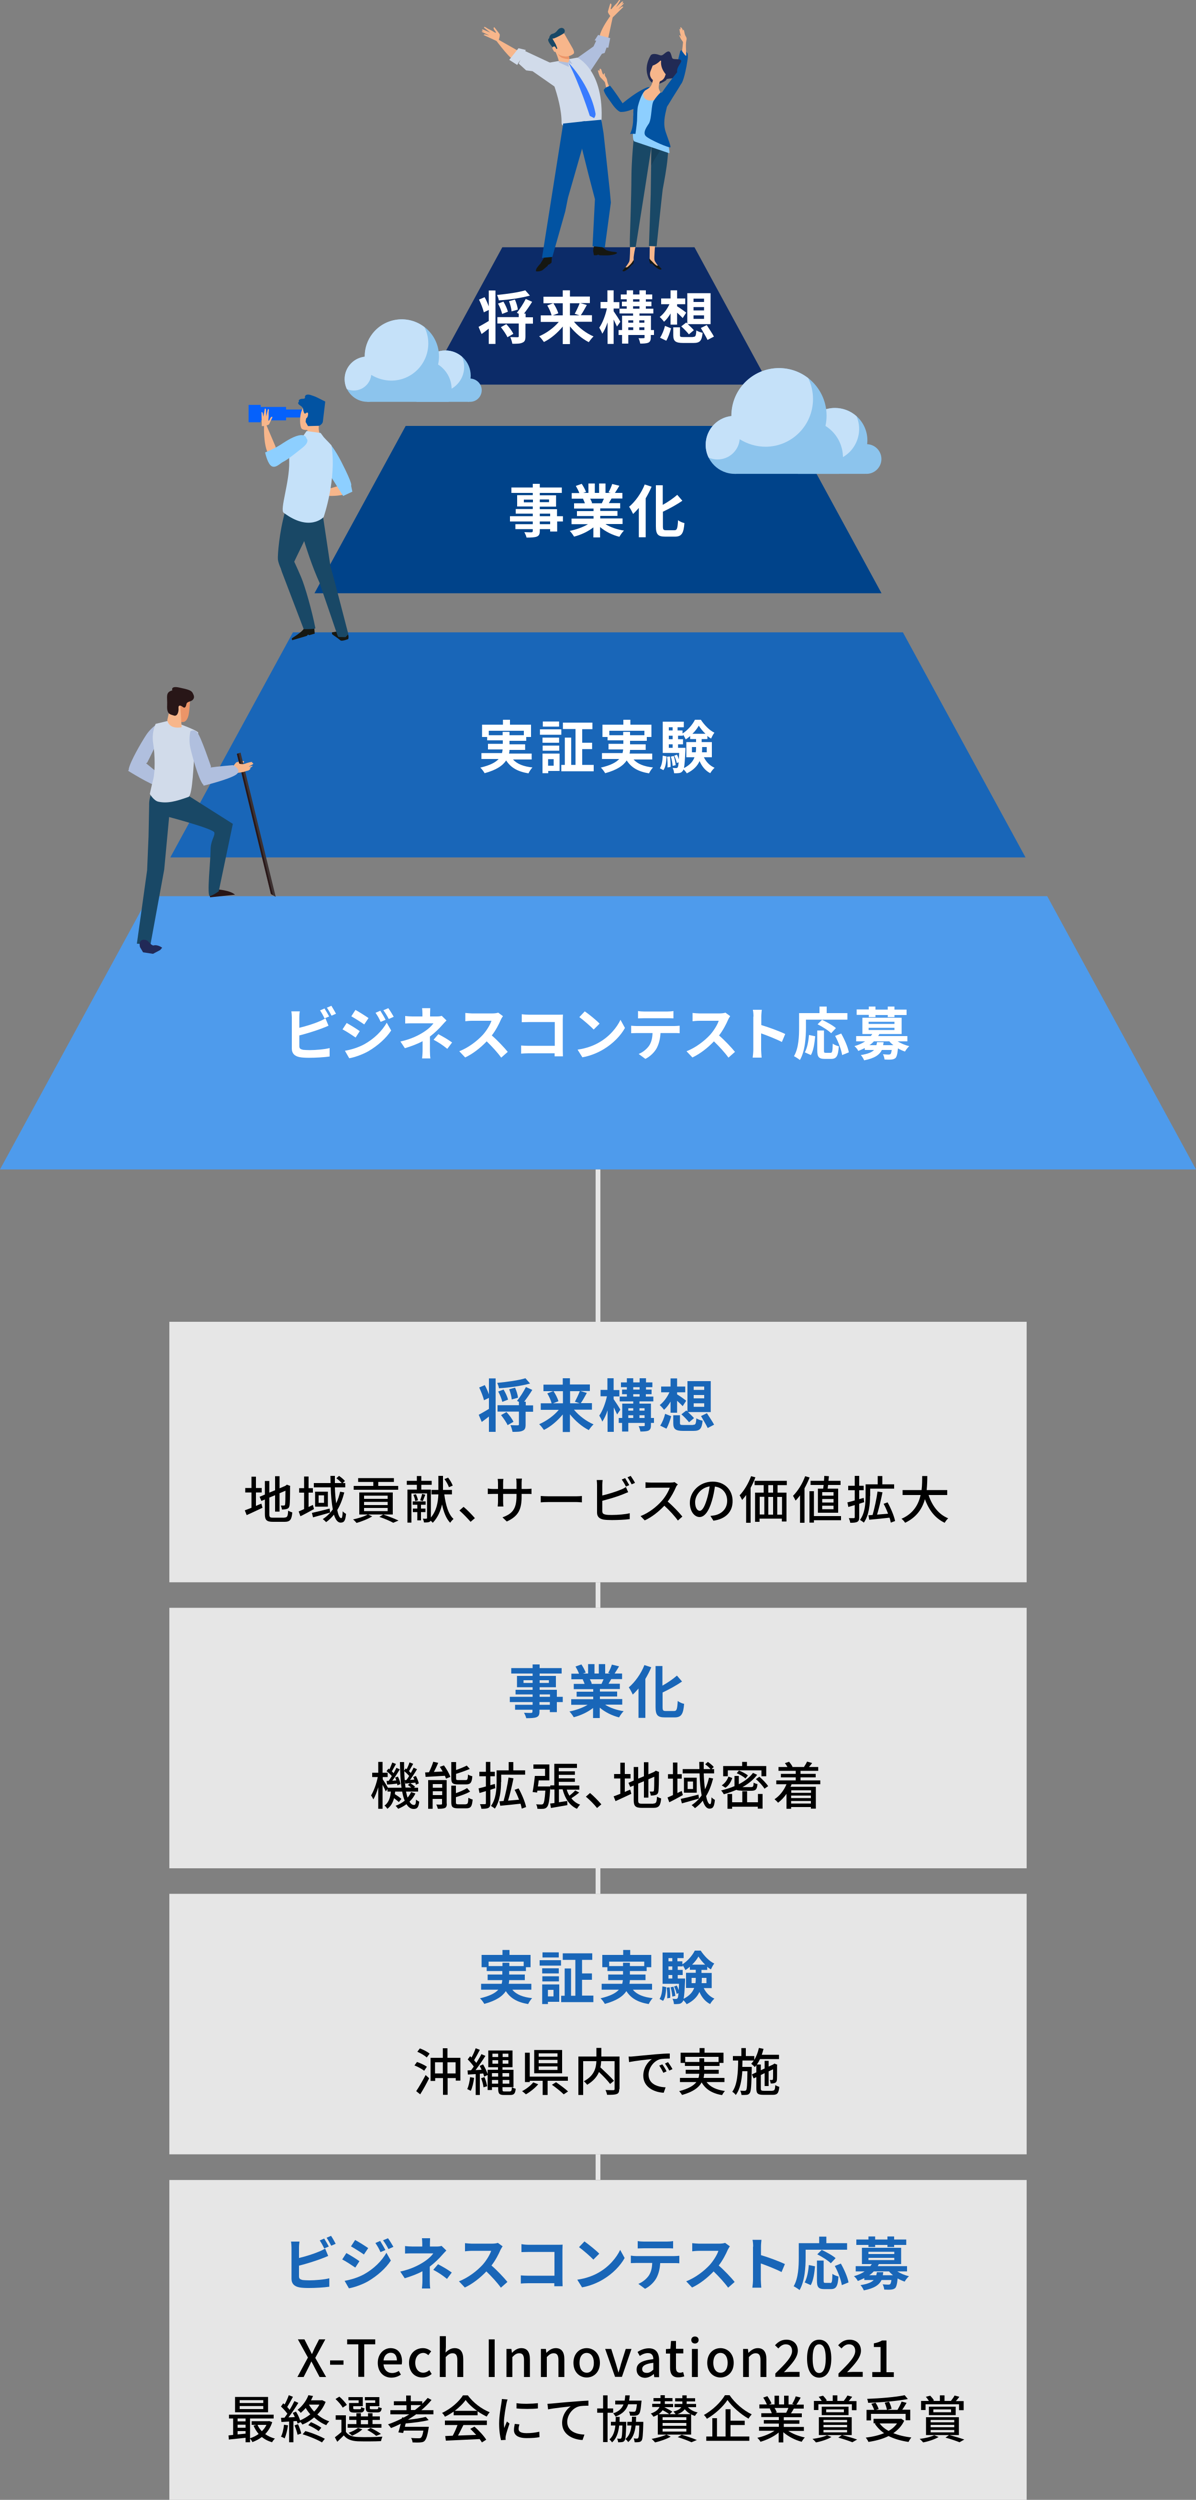
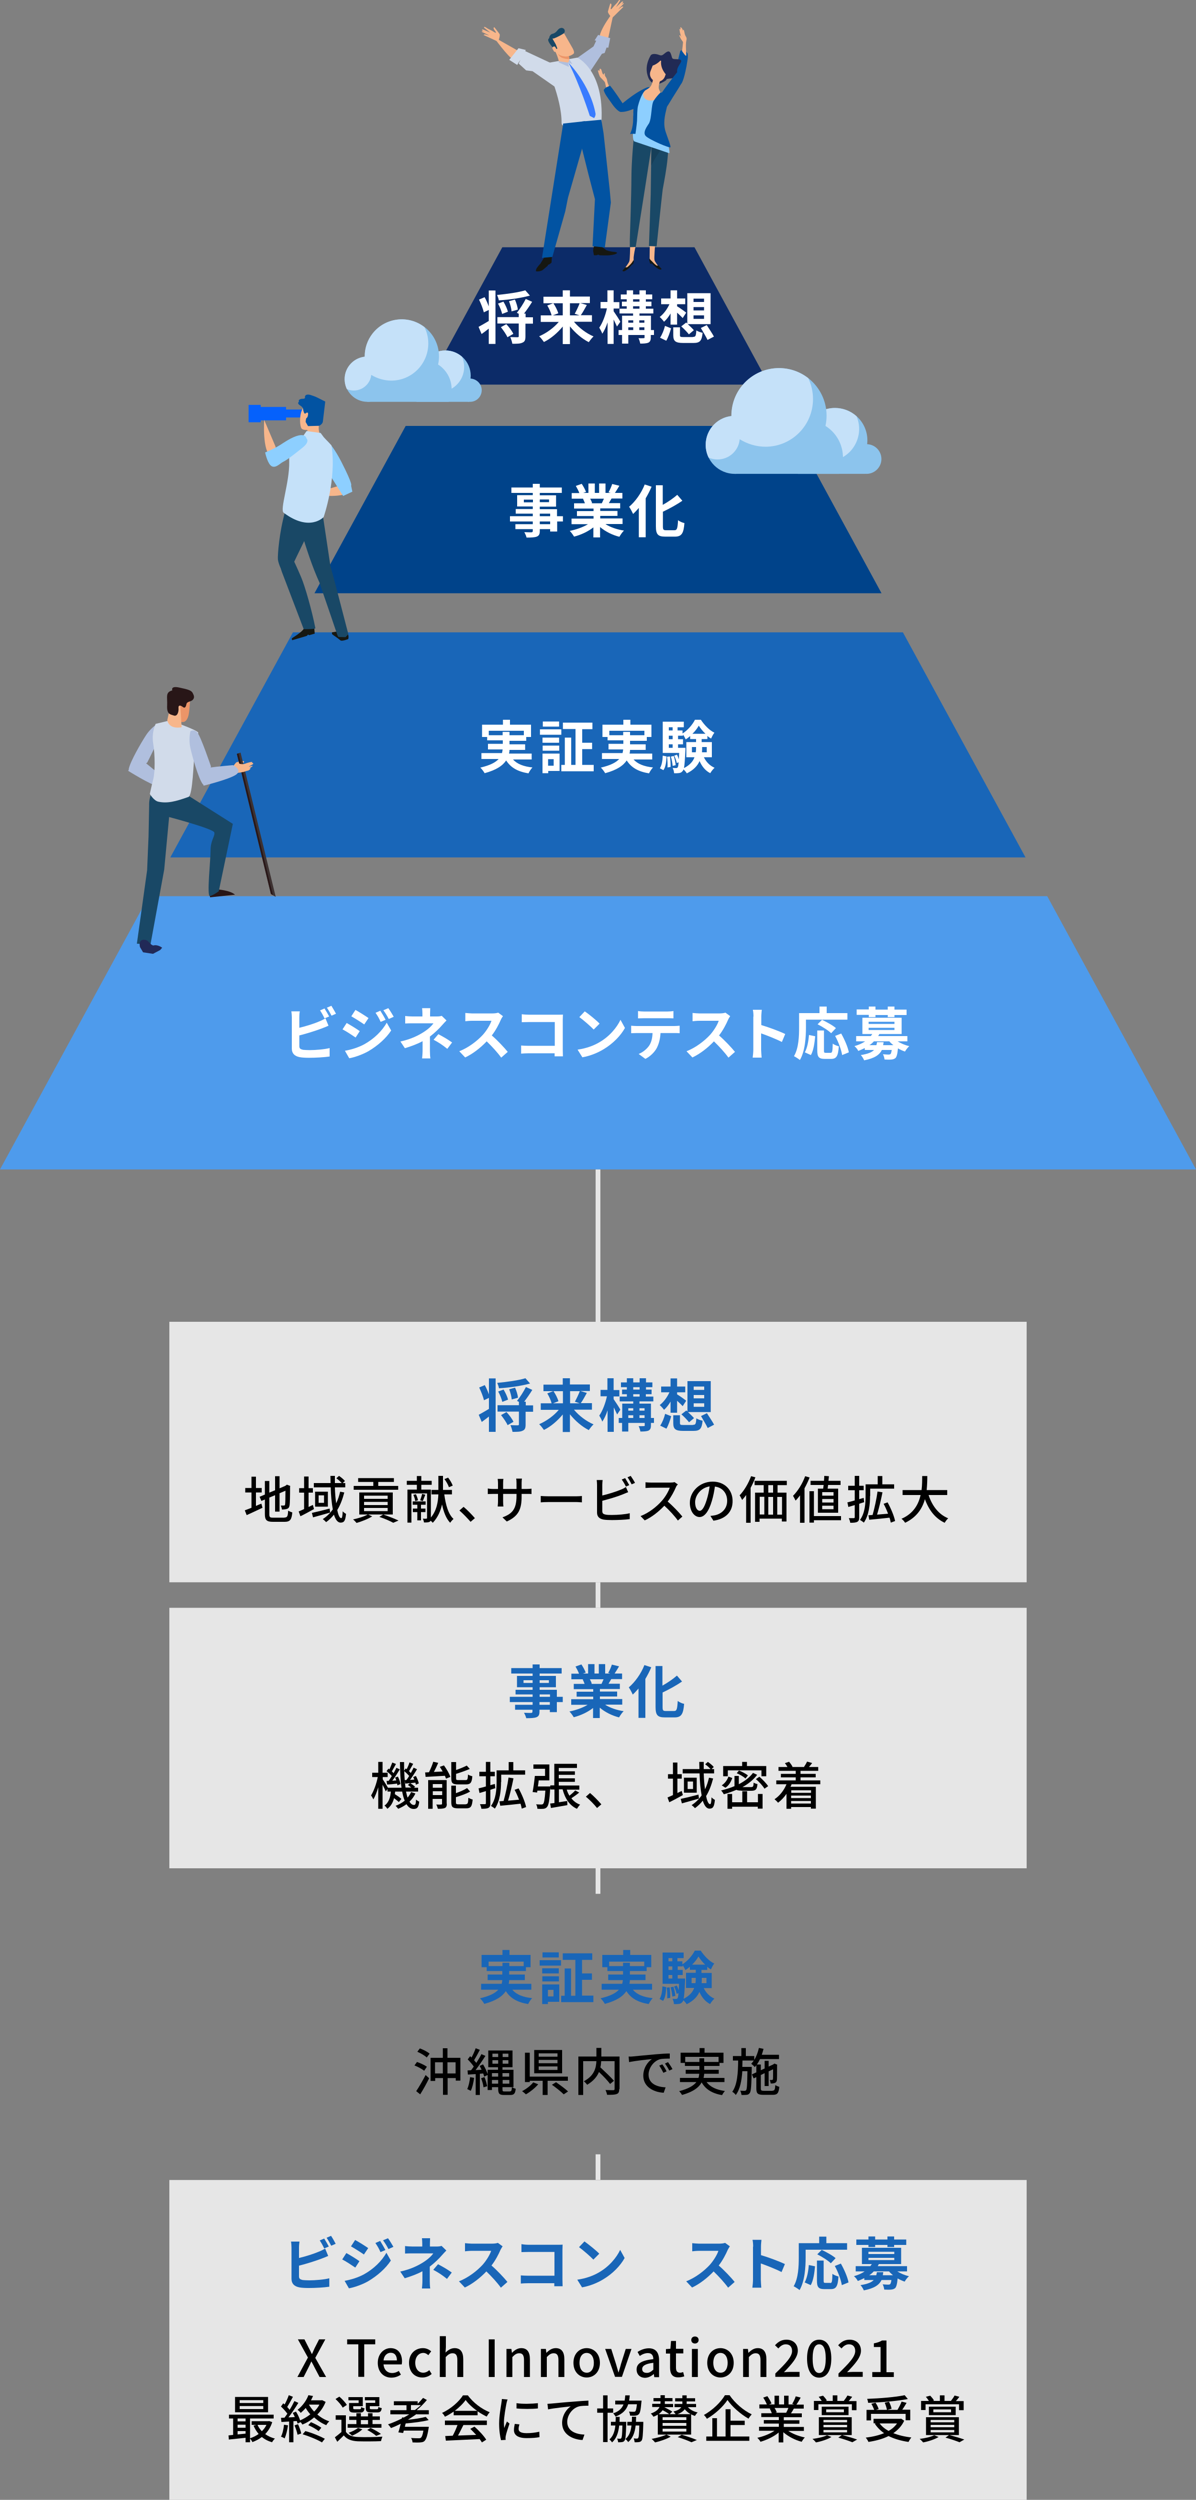
<svg xmlns="http://www.w3.org/2000/svg" version="1.1" id="_レイヤー_2" x="0px" y="0px" viewBox="0 0 750 1567.1" style="enable-background:new 0 0 750 1567.1;" xml:space="preserve">
  <rect x="0" y="0" width="750" height="1567.1" fill="#808080" stroke="none" />
  <style type="text/css">
	.st0{fill:#00438A;}
	.st1{fill:#1966B8;}
	.st2{fill:#0C2B68;}
	.st3{fill:#4E9BEC;}
	.st4{enable-background:new    ;}
	.st5{fill:#FFFFFF;}
	.st6{fill:#F5F5F5;stroke:#F7B68B;}
	.st7{fill:#3D3232;}
	.st8{fill:#281617;}
	.st9{fill:#B0BFDE;}
	.st10{fill:#194866;}
	.st11{fill:#D1DBEA;}
	.st12{fill:#EC9568;}
	.st13{fill:#F7B68B;}
	.st14{fill:#212957;}
	.st15{fill:#8CC4ED;}
	.st16{fill:#C5E1F9;}
	.st17{fill:#161711;}
	.st18{fill:#0253A2;}
	.st19{fill:#387BFF;}
	.st20{fill:#212A54;}
	.st21{fill:#163F59;}
	.st22{fill:#8DCFFF;}
	.st23{fill:#0561FC;}
	.st24{opacity:0.8;fill:#FFFFFF;enable-background:new    ;}
</style>
  <g>
    <g>
      <path id="パス_555_00000118370331185594262010000010506204772285557650_" class="st0" d="M254.4,267h241.3l57.1,104.9H197.2    L254.4,267z" />
      <path id="パス_556_00000070099161717031675810000008814300685821028487_" class="st1" d="M106.8,537.5h536.3l-76.9-141.1H183.7    L106.8,537.5z" />
      <path id="パス_557_00000026134513345548158330000014842140328250618762_" class="st2" d="M482.3,241.1L435.5,155H315l-46.9,86.1    H482.3z" />
      <path id="パス_558_00000178903913375838507580000005398866307103238545_" class="st3" d="M656.7,561.8H93.3L0,733.1h750    L656.7,561.8z" />
      <g class="st4">
        <path class="st5" d="M321.6,476c2.6,2.9,6.6,4.5,12.3,5.1c-0.9,0.9-2,2.6-2.5,3.7c-6.8-1.1-11.1-3.6-14-8.1     c-2.1,3.2-6.1,6-13.5,8c-0.5-0.9-1.7-2.6-2.7-3.5c6-1.4,9.5-3.2,11.5-5.4h-10.8v-3.7h12.9c0.2-0.8,0.3-1.5,0.4-2.3H306v-3.5h9.3     v-2.2h-9.8V462h-3.2v-7.7h13.1v-3.1h4.4v3.1h13.2v7.7H330v2.4h-10.5v2.2h9.8v3.5h-9.8c0,0.8-0.1,1.5-0.3,2.3h14.2v3.7H321.6z      M315.2,460.9v-2.1h4.3v2.1h9v-2.8h-22v2.8H315.2z" />
        <path class="st5" d="M338.6,457.2h13.4v3.4h-13.4V457.2z M350.9,483.3h-7.1v1.4h-3.6v-12.3h10.7V483.3z M350.6,465.6h-10.4v-3.2     h10.4V465.6z M340.3,467.4h10.4v3.2h-10.4V467.4z M350.6,455.5h-10.2v-3.2h10.2V455.5z M343.7,475.9v4.1h3.5v-4.1H343.7z      M372.3,479.5v4H352v-4h2.2v-17.1h4v17.1h2.7v-22.5H353V453h18.5v4.1h-6.4v8.5h6.2v4h-6.2v9.9H372.3z" />
        <path class="st5" d="M397.2,476c2.6,2.9,6.6,4.5,12.3,5.1c-0.9,0.9-2,2.6-2.5,3.7c-6.8-1.1-11.1-3.6-14-8.1     c-2.1,3.2-6.1,6-13.5,8c-0.5-0.9-1.7-2.6-2.7-3.5c6-1.4,9.5-3.2,11.5-5.4h-10.8v-3.7h12.9c0.2-0.8,0.3-1.5,0.4-2.3h-9.2v-3.5h9.3     v-2.2H381V462h-3.2v-7.7h13.1v-3.1h4.4v3.1h13.2v7.7h-2.9v2.4h-10.5v2.2h9.8v3.5h-9.8c0,0.8-0.1,1.5-0.3,2.3H409v3.7H397.2z      M390.8,460.9v-2.1h4.3v2.1h9v-2.8h-22v2.8H390.8z" />
        <path class="st5" d="M413.8,481.6c1.2-1.8,1.7-4.9,1.8-7.9l2.4,0.5c-0.2,3.3-0.5,6.6-2,8.6L413.8,481.6z M441.4,474.7     c1.4,2.9,3.7,5.3,6.7,6.6c-0.9,0.8-2.1,2.3-2.7,3.4c-3-1.5-5.2-4.2-6.7-7.6c-1.3,2.9-3.7,5.6-8,7.7c-0.4-0.7-1.3-1.8-2.1-2.5     c-0.1,0.5-0.3,0.8-0.5,1c-0.6,0.8-1.3,1.2-2.2,1.3c-0.7,0.1-1.9,0.2-3.2,0.1c0-1-0.4-2.4-0.9-3.3c0.9,0.1,1.7,0.1,2.2,0.1     c0.4,0,0.7-0.1,1-0.5c0.3-0.4,0.4-1.3,0.6-3.1l-1.2,0.4c-0.2-1.3-0.9-3.2-1.6-4.6l1.7-0.6c0.5,0.9,0.9,1.9,1.2,2.9     c0.1-1.1,0.1-2.4,0.2-4h-10.3v-19.6h13.2v3.5h-3.9v2h3.1v1.9c3.2-1.9,6.4-5.7,7.8-8.6h3.7c2.2,3.3,5.3,6.6,8.5,8.1     c-0.8,1-1.6,2.6-2.1,3.7c-0.8-0.5-1.6-1-2.3-1.7v2h-3.6v1.9h6.4v9.5H441.4z M420.1,474.2c0.3,2.1,0.5,4.9,0.4,6.6l-1.9,0.3     c0.1-1.8,0-4.5-0.3-6.7L420.1,474.2z M419.4,455.9v2h2.4v-2H419.4z M419.4,461.2v2.2h2.4v-2.2H419.4z M419.4,468.8h2.4v-2.2h-2.4     V468.8z M422.5,473.9c0.6,1.9,1.1,4.2,1.2,5.8l-1.9,0.4c-0.1-1.5-0.5-4-1.1-5.8L422.5,473.9z M429.8,468.8c0,0,0,0.9,0,1.4     c-0.3,5.9-0.5,9.4-0.9,11.3c3.7-1.9,5.7-4.2,6.6-6.8h-5.1v-9.5h6.1v-1.9h-3.7v-1.9c-0.9,0.8-1.8,1.5-2.8,2.1     c-0.4-0.9-1.1-2.2-1.7-3.1v0.8h-3.1v2.2h3.1v3.2h-3.1v2.2H429.8z M436.3,471.6c0.2-1.1,0.2-2.2,0.2-3.2v-0.1h-2.6v3.3H436.3z      M442.4,460c-1.7-1.6-3.2-3.5-4.2-5.1c-0.9,1.6-2.3,3.5-4,5.1H442.4z M440.3,468.3v0.1c0,1,0,2.1-0.1,3.2h3v-3.3H440.3z" />
      </g>
      <g class="st4">
        <path class="st5" d="M187.7,637.5v6.8c4.2-1,9.3-2.6,12.5-4c1.3-0.5,2.5-1.1,3.9-1.9l1.9,4.6c-1.4,0.6-3,1.3-4.2,1.7     c-3.6,1.4-9.4,3.2-14.1,4.4v6.7c0,1.5,0.7,1.9,2.3,2.3c1.1,0.1,2.6,0.2,4.2,0.2c3.7,0,9.6-0.5,12.5-1.3v5.3     c-3.4,0.5-8.9,0.8-12.8,0.8c-2.3,0-4.5-0.1-6-0.4c-3.1-0.6-4.9-2.3-4.9-5.4v-19.6c0-0.8-0.1-2.7-0.3-3.7h5.3     C187.8,634.9,187.7,636.5,187.7,637.5z M206.4,637.2l-2.9,1.2c-0.7-1.5-1.8-3.6-2.8-5l2.8-1.2     C204.4,633.6,205.7,635.9,206.4,637.2z M210.7,635.5l-2.8,1.2c-0.8-1.5-1.9-3.6-2.9-5l2.8-1.2C208.7,632,210.1,634.3,210.7,635.5     z" />
        <path class="st5" d="M225.6,646.4l-2.6,4c-2.1-1.4-5.8-3.9-8.2-5.1l2.6-4C219.8,642.6,223.8,645.1,225.6,646.4z M228.5,654.6     c6.1-3.4,11.2-8.4,14-13.5l2.8,4.9c-3.3,5-8.4,9.5-14.3,13c-3.7,2.1-8.9,3.9-12,4.4l-2.7-4.7C220.3,658,224.6,656.7,228.5,654.6z      M231.1,638.2l-2.7,4c-2-1.4-5.8-3.8-8.1-5.1l2.6-4C225.3,634.4,229.2,636.9,231.1,638.2z M241.8,639.3l-3.1,1.3     c-1-2.3-1.9-3.8-3.2-5.7l3-1.3C239.6,635.3,241,637.7,241.8,639.3z M246.9,637.4l-3.1,1.4c-1.2-2.3-2.1-3.7-3.4-5.5l3.1-1.3     C244.6,633.5,246,635.8,246.9,637.4z" />
        <path class="st5" d="M269.7,635.3v1.9h4.3c1.1,0,2.1-0.1,3-0.4l3,2.9c-0.9,0.9-2,2.1-2.8,3c-1.8,2.1-4.6,4.8-7.6,7.1     c0,2.9,0,6.8,0,9.1c0,1.4,0.1,3.5,0.3,4.6h-5.2c0.1-1,0.3-3.2,0.3-4.6v-6.2c-3.3,1.8-7.2,3.2-11.1,4.4l-2.8-4.2     c6.9-1.5,11.6-4,14.7-6c2.8-1.8,5-3.9,6-5.4h-13c-1.3,0-3.6,0-4.7,0.1v-4.7c1.4,0.2,3.3,0.3,4.6,0.3h6.2v-1.9     c0-1.1-0.1-2.4-0.2-3.3h5.1C269.8,632.9,269.7,634.2,269.7,635.3z M271.9,651.8l3-3.5c3.3,1.8,5.2,2.8,8.6,5.2l-3,4     C277.4,655,275.1,653.5,271.9,651.8z" />
        <path class="st5" d="M314.1,639.2c-1.2,2.8-3.2,6.7-5.7,9.9c3.6,3.1,7.9,7.7,10,10.3l-4.1,3.6c-2.3-3.2-5.7-6.9-9.1-10.2     c-3.8,4-8.6,7.8-13.5,10.1l-3.7-3.9c5.8-2.2,11.4-6.6,14.8-10.3c2.4-2.7,4.6-6.3,5.4-8.8H296c-1.5,0-3.5,0.2-4.2,0.3V635     c1,0.1,3.2,0.3,4.2,0.3h12.7c1.5,0,3-0.2,3.7-0.5l3,2.2C315.1,637.4,314.4,638.5,314.1,639.2z" />
        <path class="st5" d="M331.7,636.1h18.1c1,0,2.6,0,3.2-0.1c0,0.8-0.1,2.3-0.1,3.3V658c0,1.3,0.1,3.2,0.1,4.2h-5.2     c0-0.6,0-1.2,0-1.9h-16.4c-1.4,0-3.5,0.1-4.6,0.2v-5.1c1.3,0.1,2.9,0.2,4.5,0.2h16.6v-14.9h-16.2c-1.5,0-3.5,0.1-4.5,0.1v-5     C328.6,636,330.5,636.1,331.7,636.1z" />
        <path class="st5" d="M376,653.3c6.2-3.6,10.8-9.1,13.1-14l2.8,5.1c-2.7,4.9-7.5,9.8-13.3,13.3c-3.6,2.2-8.3,4.2-13.4,5.1l-3-4.8     C367.8,657.2,372.5,655.4,376,653.3z M376,641.7l-3.7,3.7c-1.9-2-6.4-5.9-9-7.8l3.4-3.6C369.2,635.7,373.9,639.5,376,641.7z" />
        <path class="st5" d="M399.3,643.2h23.6c0.8,0,2.3-0.1,3.3-0.2v4.7c-0.9-0.1-2.3-0.1-3.3-0.1h-8.7c-0.2,3.7-1,6.7-2.3,9.3     c-1.3,2.5-4,5.3-7.2,6.9l-4.2-3.1c2.6-1,5.1-3.1,6.5-5.1c1.5-2.2,2.1-4.9,2.2-8h-9.9c-1.1,0-2.4,0.1-3.5,0.1V643     C396.9,643.1,398.2,643.2,399.3,643.2z M403.9,634.1h14.5c1.2,0,2.7-0.1,3.9-0.3v4.6c-1.2-0.1-2.6-0.1-3.9-0.1h-14.4     c-1.3,0-2.8,0.1-3.9,0.1v-4.6C401.2,634,402.7,634.1,403.9,634.1z" />
        <path class="st5" d="M456.6,639.2c-1.2,2.8-3.2,6.7-5.7,9.9c3.6,3.1,7.9,7.7,10,10.3l-4.1,3.6c-2.3-3.2-5.7-6.9-9.1-10.2     c-3.8,4-8.6,7.8-13.5,10.1l-3.7-3.9c5.8-2.2,11.4-6.6,14.8-10.3c2.4-2.7,4.6-6.3,5.4-8.8h-12.2c-1.5,0-3.5,0.2-4.2,0.3V635     c1,0.1,3.2,0.3,4.2,0.3h12.7c1.5,0,3-0.2,3.7-0.5l3,2.2C457.6,637.4,456.9,638.5,456.6,639.2z" />
        <path class="st5" d="M472.5,637.3c0-1.3-0.1-3.1-0.4-4.3h5.6c-0.1,1.3-0.3,2.8-0.3,4.3v5.3c4.8,1.4,11.7,4,15,5.6l-2.1,5     c-3.7-1.9-9.1-4-13-5.4V658c0,1,0.2,3.6,0.3,5h-5.6c0.2-1.4,0.4-3.6,0.4-5V637.3z" />
        <path class="st5" d="M505.4,644.2c0,5.8-0.5,14.7-3.8,20.3c-0.8-0.7-2.7-1.9-3.7-2.4c3-5.1,3.2-12.7,3.2-17.9v-9.1h12.8V631h4.5     v4.1h13v4.1h-26V644.2z M504.7,659.7c1.5-2.7,2.3-6.9,2.6-10.9l3.9,0.8c-0.4,4.1-1,8.9-2.7,11.8L504.7,659.7z M520.8,660     c1.1,0,1.3-0.8,1.4-5.8c0.9,0.8,2.7,1.4,3.8,1.7c-0.4,6.2-1.5,7.9-4.8,7.9h-4c-3.8,0-4.7-1.3-4.7-5.3V646h4.2v12.5     c0,1.3,0.1,1.5,1.2,1.5H520.8z M521.2,647.7c-1.7-1.7-5.5-4.1-8.5-5.6l2.8-2.8c2.9,1.4,6.8,3.5,8.7,5.2L521.2,647.7z      M527.5,647.9c2.1,3.7,4.2,8.5,4.8,11.8l-4.2,1.7c-0.5-3.2-2.3-8.2-4.4-12L527.5,647.9z" />
        <path class="st5" d="M562.9,652.8c2.1,1.3,4.6,2.4,7.3,3c-0.9,0.8-2.1,2.3-2.7,3.4c-1.5-0.5-3-1.2-4.4-2c-0.3,3.5-0.8,5.2-1.5,6     c-0.8,0.7-1.6,0.9-2.6,1c-0.9,0.1-2.6,0.1-4.3,0c-0.1-1-0.5-2.4-1-3.3c1.4,0.1,2.8,0.2,3.5,0.2c0.5,0,0.9-0.1,1.2-0.3     c0.3-0.3,0.6-1.1,0.8-2.6h-6.2c-1.5,3.1-4.5,5.2-11.1,6.5c-0.4-1-1.3-2.5-2.1-3.3c4.4-0.7,6.9-1.7,8.3-3.2h-5.8V657     c-1.3,0.6-2.7,1.3-4.1,1.8c-0.4-1-1.6-2.4-2.4-3c2.8-0.8,5-1.8,6.7-3h-5.6v-3.3h9.2c0.3-0.4,0.6-0.9,0.9-1.3h-6.2V638h24.6v10.2     h-14c-0.2,0.4-0.4,0.9-0.7,1.3H569v3.3H562.9z M544.8,636.2h-7.6v-3.4h7.6V631h4.2v1.9h7.7V631h4.2v1.9h7.6v3.4h-7.6v1.3h-4.2     v-1.3h-7.7v1.3h-4.2V636.2z M544.7,641.9h16.2v-1.4h-16.2V641.9z M544.7,645.7h16.2v-1.4h-16.2V645.7z M554.1,653.3     c-0.1,0.6-0.2,1.3-0.3,1.9h6.4c-0.9-0.8-1.8-1.5-2.5-2.4H548c-0.8,0.9-1.7,1.7-2.8,2.4h4.4c0.1-0.6,0.3-1.2,0.4-1.9H554.1z" />
      </g>
      <g class="st4">
        <path class="st5" d="M353.1,326.9h-3.7v6.3H345v-1.5h-6.5v1.1c0,2.1-0.5,3-1.9,3.6c-1.4,0.5-3.3,0.6-6.4,0.6     c-0.2-1-0.9-2.5-1.4-3.4c1.7,0.1,3.9,0.1,4.4,0.1c0.7,0,0.9-0.3,0.9-0.9v-1.1h-10.9v-3.1h10.9v-1.7h-14.3v-3.3h14.3V322h-10.7     v-2.9h10.7v-1.6h-9.8v-7.1h9.8V309h-13.4v-3.4h13.4v-2.3h4.4v2.3h13.8v3.4h-13.8v1.5h10.2v7.1h-10.2v1.6h10.8v4.4h3.7V326.9z      M334.2,314.9v-1.7h-5.7v1.7H334.2z M338.5,313.1v1.7h5.8v-1.7H338.5z M338.5,323.6h6.5V322h-6.5V323.6z M345,326.9h-6.5v1.7h6.5     V326.9z" />
        <path class="st5" d="M379.9,328.7c3.1,1.9,7.2,3.3,11.4,3.9c-1,0.9-2.2,2.7-2.9,3.9c-4.4-1.1-8.8-3.3-12.1-6.1v6.5h-4.2v-6.3     c-3.3,2.6-7.8,4.7-12.1,5.8c-0.6-1-1.8-2.7-2.7-3.6c4-0.8,8.3-2.3,11.4-4.2h-10.3v-3.5h13.8v-1.6h-10.4v-3.1h10.4v-1.6h-12.2     v-3.3h6.8c-0.3-0.9-0.8-2-1.2-2.8l0.4-0.1h-7.5v-3.5h4.8c-0.5-1.4-1.4-3.1-2.2-4.5l3.7-1.3c1,1.5,2.2,3.7,2.7,5.1l-1.8,0.6h3.3     v-5.9h4v5.9h2.7v-5.9h4v5.9h3.2l-1.3-0.4c0.9-1.5,1.8-3.6,2.3-5.2l4.5,1.1c-1,1.7-2,3.3-2.8,4.5h4.7v3.5h-6.8     c-0.6,1-1.2,2-1.7,2.9h7.1v3.3h-12.5v1.6h10.8v3.1h-10.8v1.6h14v3.5H379.9z M370.1,312.6c0.5,0.9,1,2,1.2,2.8l-0.6,0.1h6.7     c0.4-0.9,0.9-1.9,1.3-2.9H370.1z" />
        <path class="st5" d="M408.6,305.1c-1,2.4-2.3,4.9-3.7,7.3v24.4h-4.3v-18.4c-1.2,1.4-2.4,2.7-3.6,3.8c-0.5-1.1-1.7-3.5-2.5-4.5     c3.9-3.3,7.7-8.6,9.8-14L408.6,305.1z M422.9,332.4c1.7,0,2-1.2,2.3-6.3c1,0.8,2.8,1.6,4,1.8c-0.5,6.2-1.6,8.5-5.9,8.5h-6.2     c-4.5,0-5.8-1.4-5.8-6.5v-25.7h4.3v12.3c3.4-1.9,6.7-4.2,9.1-6.3l3.2,3.7c-3.6,2.5-8,4.9-12.2,6.9v9.1c0,2.1,0.3,2.5,2,2.5H422.9     z" />
      </g>
      <g class="st4">
        <path class="st5" d="M306.5,182.1h4.2v33.5h-4.2V206c-1.5,1.2-3.1,2.4-4.5,3.4l-1.9-4.5c1.6-0.9,4-2.2,6.4-3.7v-6.9l-3.1,1.5     c-0.5-2.2-1.8-5.5-3-8l3.5-1.5c1,1.8,1.9,3.9,2.6,5.8V182.1z M332.3,185.3c-5.5,1.5-13,2.6-19.5,3c-0.1-1-0.7-2.5-1.1-3.4     c6.3-0.6,13.4-1.6,17.7-2.9L332.3,185.3z M334.1,202.9h-4.6v8c0,2.2-0.4,3.3-1.9,3.9c-1.4,0.7-3.5,0.7-6.3,0.7     c-0.2-1.2-0.8-3-1.3-4.2c1.9,0.1,3.9,0.1,4.5,0.1c0.6,0,0.8-0.1,0.8-0.6v-8h-13.4v-4h13.4v-2.1l-1.2-0.6c1.9-2.3,4.2-5.9,5.6-8.7     l4,1.8c-1.6,2.6-3.5,5.3-5.1,7.4h1v2.3h4.6V202.9z M314.9,196.8c-0.4-1.7-1.4-4.4-2.6-6.5l3.4-1.2c1.2,2,2.4,4.6,2.8,6.3     L314.9,196.8z M317.5,203.2c1.7,1.8,3.6,4.3,4.4,6.1l-3.7,2.1c-0.7-1.7-2.6-4.4-4.1-6.3L317.5,203.2z M320.8,195.2     c-0.1-1.7-0.8-4.3-1.6-6.4l3.7-1c0.9,2,1.7,4.6,1.8,6.3L320.8,195.2z" />
        <path class="st5" d="M360,201.8c3.1,3.7,7.7,7.2,12.2,9.1c-1,0.9-2.3,2.6-3,3.6c-4.3-2.2-8.5-5.8-11.8-9.9v11.1h-4.5v-11     c-3.3,4-7.5,7.6-11.8,9.7c-0.7-1-2-2.7-3-3.6c4.5-1.9,9.2-5.3,12.3-9h-11.3v-4.1h6.8c-0.4-1.7-1.5-4.2-2.7-6.2l3.7-1.4h-6.1V186     h12.1V182h4.5v3.9h12.5v4.1h-6l4.1,1.2c-1.3,2.3-2.6,4.8-3.8,6.4h7v4.1H360z M347,190.1c1.3,1.9,2.6,4.5,3.1,6.3l-3.4,1.3h6.2     v-7.6H347z M357.4,190.1v7.6h6l-3-1c1-1.8,2.3-4.5,3.1-6.6H357.4z" />
        <path class="st5" d="M386.9,204.7c-0.5-1.1-1.3-2.8-2.1-4.4v15.3H381v-13.5c-0.9,2.8-2.1,5.3-3.3,7.1c-0.4-1.2-1.3-2.8-1.9-3.8     c2-2.8,3.9-7.8,4.8-12.1h-4v-4h4.3V182h3.9v7.4h3.6v4h-3.6v1.7c1,1.4,3.7,5.5,4.2,6.6L386.9,204.7z M410,210h-1.9v1.5     c0,1.8-0.4,2.7-1.5,3.3c-1.2,0.5-2.9,0.6-5.1,0.6c-0.2-1-0.6-2.4-1.1-3.4c1.3,0.1,2.8,0,3.2,0c0.5,0,0.6-0.1,0.6-0.5V210H394v5.4     h-3.9V210h-2.2v-3.1h2.2v-9h6.9v-1.4h-8.5v-3h4.5V192h-3v-2.9h3v-1.5h-3.7v-3h3.7V182h4v2.6h4V182h4v2.6h4v3h-4v1.5h3.5v2.9H405     v1.5h4.7v3h-8.7v1.4h7.2v9h1.9V210z M394,200.8v1.5h3.1v-1.5H394z M394,206.9h3.1v-1.7H394V206.9z M397,189.1h4v-1.5h-4V189.1z      M397,193.5h4V192h-4V193.5z M400.9,200.8v1.5h3.2v-1.5H400.9z M404.1,206.9v-1.7h-3.2v1.7H404.1z" />
        <path class="st5" d="M420.5,196.5c-1.2,2.1-2.6,3.9-4.1,5.2c-0.6-0.9-1.9-2.3-2.7-3c2.4-1.8,4.7-4.9,6.1-8h-5.2v-3.6h5.9v-5.1     h4.1v5.1h5.1v3.6h-5.1v1.3c1.4,0.8,4.9,3.3,5.7,4l-2.2,3.4c-0.8-0.9-2.2-2.2-3.5-3.4v7.5h-4.1V196.5z M413.9,211.7     c1.3-1.9,2.5-4.9,3.1-7.4l3.8,1.5c-0.7,2.6-1.8,5.8-3,7.8L413.9,211.7z M434.5,211.2c1.7,0,1.9-0.5,2.2-4.1     c0.9,0.7,2.7,1.3,3.9,1.5c-0.5,5.1-1.7,6.4-5.7,6.4h-6.5c-4.9,0-6.2-1.2-6.2-4.9v-4.9h4.2v4.9c0,1.1,0.4,1.2,2.3,1.2H434.5z      M430.3,202.2l0.7,0.6v-19h14.6v19.4h-14.3c1.4,1.3,3,2.8,3.8,3.8l-3.1,2.6c-1-1.3-3.1-3.5-4.8-5L430.3,202.2z M434.9,189.3h6.6     v-2.1h-6.6V189.3z M434.9,194.6h6.6v-2.1h-6.6V194.6z M434.9,199.9h6.6v-2.2h-6.6V199.9z M443.2,203.8c1.4,2.2,3.5,5.3,4.5,7.2     l-4,2.1c-0.9-1.9-2.8-5.1-4.2-7.5L443.2,203.8z" />
      </g>
      <path id="パス_2239_00000161617093302290669730000015131438954153390998_" class="st6" d="M75.9,511L75.9,511" />
      <g id="グループ_4530_00000088121052392208528840000018090644557783463566_" transform="translate(12332.453 16999.404) rotate(19)">
        <path id="パス_2240_00000124839997231791825820000016131537192224668094_" class="st6" d="M-16898.8-11654.2L-16898.8-11654.2     l1.1-1l2.1-1c0,0,0.6-0.3,0.1,0.1c-0.6,0.4-3.2,1.8-3.2,1.8" />
        <g id="Layer_4_00000137832017116432864360000006374156477283076245_" transform="translate(-15382.412 -8428.888) rotate(142)">
          <g id="グループ_4528_00000084502636888979236350000013401124845303392958_" transform="translate(0 0)">
            <path id="パス_2237_00000058583992644335223850000007114906844221000123_" class="st7" d="M-784.2,3390.7l-2.3-2.7l-8.6,92.7       h2.5L-784.2,3390.7z" />
            <path id="パス_2238_00000040575769145836114630000013736323155219590032_" class="st8" d="M-793.7,3480.7h1l8.4-90l-0.9-1.1       L-793.7,3480.7z" />
          </g>
        </g>
        <g id="Layer_4-2_00000005227243741489252860000003779901883623649461_" transform="translate(-15524.626 -8508.022) rotate(-25)">
          <g id="グループ_4526_00000067230569806371866110000010506283190696804027_" transform="translate(0 0)">
            <path id="パス_2213_00000069363300097534263120000016954069813436948618_" class="st9" d="M37.7-3462.1       c-3.2,1.5-6.1,3.8-8.3,6.5c-3.7,4.5-11.7,15.6-13,19.9c-1.3,4.4,11.9-2.7,11.9-2.7s11-16.8,11.5-19.8       C40.1-3459.8,39.2-3461.5,37.7-3462.1z" />
            <path id="パス_2214_00000144302166128231630430000004950833751772539838_" class="st9" d="M27.5-3438.1       c3.3,3.2,9.8,10.1,9.8,10.1s1.5,6.9-3.6,5.2c-5.1-1.7-17.9-11.8-17.9-11.8S24.3-3441.2,27.5-3438.1L27.5-3438.1z" />
            <path id="パス_2215_00000093881527231172685540000007911240924022080412_" class="st8" d="M74.4-3350.3H58.7l-0.2-3l5-1.5       C63.4-3354.8,71.6-3353.5,74.4-3350.3L74.4-3350.3z" />
            <path id="パス_2216_00000172431357416244240110000004213012140543071909_" class="st10" d="M29.5-3420.1       c-1.6,2.6-2.6,5.6-2.8,8.6c-0.7,5.6-2.4,19.2-2.4,19.2l-3.1,21L10-3326.2l8.4,1.5l13.5-45.9l6.7-33.4       C38.6-3403.9,39.3-3421.2,29.5-3420.1L29.5-3420.1z" />
            <path id="パス_2217_00000165205539104791614010000014494701319043932085_" class="st10" d="M49-3417.3l28.7,22.7l-13.2,41.1       c0,0-3.7,2.2-5.8,2.4c-2.2,0.2,2.8-22.5,3.4-28.6c0.6-6,3.7-8.3,3.5-10.7c-0.2-2.4-27.4-12.7-27.4-12.7s-9.8-5.9-5.2-13.9       C35.4-3421.2,49-3417.3,49-3417.3L49-3417.3z" />
            <path id="パス_2218_00000143601706860879221980000002379099917374434488_" class="st11" d="M62.1-3453.6       c0.2-1.3-10.1-6.3-15.9-9.2c-0.4-0.2-0.7-0.3-1.2-0.4l-8.9,1.2c-2.1,3.7-3.1,8-2.8,12.3c0.4,7.4-0.7,17.7-2.3,22s-3.1,9-3.1,9       s2,4.5,4.8,5.4c5.5,1.8,10.8,1,19.1-1c2.8-0.7,5.5-22.1,6.6-26.5C59.6-3445.3,62.1-3453.6,62.1-3453.6L62.1-3453.6z" />
            <path id="パス_2219_00000061434274897355940110000006790477447883899069_" class="st12" d="M59.3-3475.4c0,0-1.2,7.3-2,9.8       c-0.8,2.5-2.3,4.9-4.9,4.1s-2.9-0.2-3.3-1.7C48.6-3464.8,49.3-3476.8,59.3-3475.4L59.3-3475.4z" />
            <path id="パス_2220_00000011714490000122065010000004799056493351865757_" class="st13" d="M45.5-3469.2l7.3-5.1l-0.7,16.1       c0,0-7.8,1-8.5-5.3" />
            <path id="パス_2221_00000047778965689654925040000008305216956211109540_" class="st8" d="M48.7-3481.8c0,0-1-3.1,4.5-1.3       c5.6,1.8,7.3,2.6,8,4.2c0.6,1.6,1.1,2.9-0.2,4.2c-1.4,1.4-3.8,0.6-4.4,2.4c-0.6,1.9-1.3,2.7-2.5,1.5s-2.7-1.6-2.7,0.5       c0,2.1-1.2,5.3-3.4,4.3s-4.4-1.2-3.5-6.8C45.3-3478.3,44.1-3481,48.7-3481.8L48.7-3481.8z" />
            <path id="パス_2222_00000114044983525263382690000009173033925787522977_" class="st13" d="M82.7-3426       c-0.1-0.1,4.1,0,5.8-0.4c1.7-0.5,2.2-0.3,2.5-0.5c1.3-0.6,1.8-1.4,0.9-1.2c-1,0.3,1.7-0.9,1.9-1.2c0.4-0.6-2.5,0.3-2.3,0       c0.1-0.1,2.8-1.2,2.8-1.3c0.3-1.2-1.1-0.4-0.6-0.9c0.7-0.7-1-0.5-2.7-0.2c-0.6,0.1-1.2,0.2-1.7,0.4c-1.3,0.3-2.6,0.1-3.7-0.5       c0,0-0.8-1.1-1.5-1c-0.6,0.1-3.6,3.6-3.6,3.6L82.7-3426L82.7-3426z" />
            <path id="パス_2223_00000038393786843940153220000001280923655084616847_" class="st9" d="M57.3-3455.1       c-1.1,3.4-1.5,7-1.1,10.5c0.7,5.8,3,19.3,5.3,23.2s6.3-10.5,6.3-10.5s-4.4-19.6-6.3-22C60.6-3455.3,58.8-3455.9,57.3-3455.1z" />
            <path id="パス_2224_00000163757460511750302300000015588292954982038668_" class="st9" d="M67.5-3431.2       c4.5-0.2,14.1,0,14.1,0s6,3.7,1.2,6.2c-4.8,2.5-20.9,4.7-20.9,4.7S63-3431,67.5-3431.2z" />
            <path id="パス_2225_00000112595176080167868130000001577601514910704029_" class="st14" d="M11.7-3323.9l1.6,3.5l6.1,1.6       l4.7-1.9l1.4-1.3c0,0-2.4-2.4-5.2-2c-0.8,0.1-2.2-1.5-3.1-2.9C16.1-3328.4,11-3329.8,11.7-3323.9z" />
          </g>
        </g>
      </g>
      <g id="グループ_4602_00000026867579597040375980000006090991299855729541_" transform="translate(-999.918 3429.699)">
        <path id="パス_2500_00000055709464094058877080000002588978118767604866_" class="st15" d="M1294.1-3177.8     c4.4-9.1,0.6-20.1-8.5-24.5c-9.1-4.4-20.1-0.6-24.5,8.5c-2.4,5-2.4,10.9,0,16H1294.1z" />
        <path id="パス_2501_00000153688304353961561030000010934514852956212909_" class="st15" d="M1302-3185.1c0,4-3.2,7.3-7.3,7.3     c-4,0-7.3-3.2-7.3-7.3s3.2-7.3,7.3-7.3c0,0,0,0,0,0C1298.7-3192.3,1302-3189.1,1302-3185.1C1302-3185.1,1302-3185.1,1302-3185.1z     " />
        <path id="パス_2502_00000035496528550306715790000013461591353383415224_" class="st15" d="M1244.5-3192     c0,7.8-6.4,14.2-14.2,14.2c-7.8,0-14.2-6.4-14.2-14.2c0-7.8,6.4-14.2,14.2-14.2C1238.1-3206.2,1244.5-3199.9,1244.5-3192     C1244.5-3192,1244.5-3192,1244.5-3192z" />
        <path id="パス_2503_00000098904299293514292850000016347677965631912869_" class="st15" d="M1295.1-3194.2     c0,8.8-7.1,15.9-15.8,15.9c-8.8,0-15.9-7.1-15.9-15.8c0-8.8,7.1-15.9,15.8-15.9c0,0,0,0,0,0     C1288-3210,1295.1-3202.9,1295.1-3194.2z" />
        <path id="パス_2504_00000099635115664424146070000001002328852219153587_" class="st16" d="M1279.2-3210     c-8.7,0-15.8,7.1-15.9,15.8c0,2.2,0.4,4.3,1.3,6.3c6.5,5.8,16.6,5.2,22.4-1.3c4.1-4.6,5.1-11.1,2.7-16.8     C1286.8-3208.6,1283.1-3210,1279.2-3210z" />
        <path id="パス_2505_00000145016804034429536860000007966241677388505268_" class="st15" d="M1281.3-3177.8     c4.4-9.1,0.6-20-8.5-24.4c-2.5-1.2-5.2-1.8-8-1.8c-10.1,0-24.7,8.2-24.7,18.3c0,2.9-11,5.5-9.8,7.9H1281.3z" />
        <path id="パス_2506_00000136373083372197768360000006932681564918085543_" class="st15" d="M1275.2-3206.3     c0,12.8-10.4,23.3-23.2,23.3c-12.8,0-23.3-10.4-23.3-23.2c0-12.8,10.4-23.3,23.2-23.3c0,0,0,0,0,0     C1264.8-3229.5,1275.2-3219.1,1275.2-3206.3z" />
        <path id="パス_2507_00000145023640972216264560000008714492414988350640_" class="st16" d="M1245.3-3191.1     c12.8,0,23.2-10.4,23.2-23.3c0-3.5-0.8-7-2.4-10.2c-10.1-7.9-24.7-6.1-32.6,4c-3.2,4.1-4.9,9.1-4.9,14.3c0,0.1,0,0.1,0,0.2     c-7.8,0.9-13.4,7.9-12.5,15.7c0.2,1.6,0.6,3.1,1.3,4.6c5.5,2.4,11.9-0.1,14.4-5.5c0.5-1.1,0.8-2.2,0.9-3.4     C1236.5-3192.4,1240.9-3191.1,1245.3-3191.1z" />
      </g>
      <g id="グループ_4603_00000134211304523545337220000008143911934945896635_" transform="translate(-779.569 3459.447)">
        <path id="パス_2500-2_00000111881925426507325110000002835816516425663400_" class="st15" d="M1322.2-3162.4     c5.7-11.7,0.8-25.7-10.9-31.4c-11.7-5.7-25.7-0.8-31.4,10.9c-3.1,6.5-3.1,14,0,20.5H1322.2z" />
        <path id="パス_2501-2_00000018956730907934035230000016076233754683744141_" class="st15" d="M1332.3-3171.7     c0,5.1-4.2,9.3-9.3,9.3c-5.1,0-9.3-4.2-9.3-9.3c0-5.1,4.2-9.3,9.3-9.3c0,0,0,0,0,0C1328.2-3181,1332.3-3176.8,1332.3-3171.7     C1332.3-3171.7,1332.3-3171.7,1332.3-3171.7z" />
        <path id="パス_2502-2_00000003818021340387546130000005194437343218274179_" class="st15" d="M1258.5-3180.6     c0,10.1-8.2,18.2-18.2,18.2c-10.1,0-18.2-8.2-18.2-18.2c0-10.1,8.2-18.2,18.2-18.2C1250.4-3198.8,1258.5-3190.6,1258.5-3180.6     C1258.5-3180.6,1258.5-3180.6,1258.5-3180.6z" />
        <path id="パス_2503-2_00000141428457160112848960000015746525173392623534_" class="st15" d="M1323.5-3183.4     c0,11.2-9.1,20.3-20.3,20.3c-11.2,0-20.3-9.1-20.3-20.3s9.1-20.3,20.3-20.3C1314.4-3203.7,1323.5-3194.6,1323.5-3183.4     L1323.5-3183.4z" />
        <path id="パス_2504-2_00000008128060494739513580000004281218615602017450_" class="st16" d="M1303.1-3203.7     c-11.2,0-20.3,9.1-20.3,20.3c0,2.8,0.6,5.5,1.7,8.1c8.4,7.4,21.2,6.7,28.7-1.7c5.2-5.9,6.6-14.3,3.5-21.5     C1312.9-3201.9,1308.1-3203.7,1303.1-3203.7z" />
        <path id="パス_2505-2_00000096053019379701580760000000786139014312353158_" class="st15" d="M1305.8-3162.4     c5.7-11.7,0.8-25.7-10.9-31.3c-3.2-1.6-6.7-2.4-10.3-2.4c-13,0-31.7,10.5-31.7,23.5c0,3.7-14.1,7.1-12.6,10.2H1305.8z" />
        <path id="パス_2506-2_00000042696347237256596870000000270636593555683992_" class="st15" d="M1297.9-3198.9     c0,16.5-13.4,29.8-29.8,29.8c-16.5,0-29.8-13.4-29.8-29.8c0-16.5,13.4-29.8,29.8-29.8c0,0,0,0,0,0     C1284.6-3228.7,1297.9-3215.3,1297.9-3198.9z" />
        <path id="パス_2507-2_00000020383212266242438880000004229938676930496948_" class="st16" d="M1259.6-3179.4     c16.5,0,29.8-13.4,29.8-29.9c0-4.5-1-9-3-13.1c-13-10.1-31.7-7.8-41.9,5.2c-4.1,5.2-6.3,11.7-6.3,18.4c0,0.1,0,0.1,0,0.2     c-10,1.1-17.1,10.1-16,20.1c0.2,2,0.8,4,1.7,5.9c7.1,3.1,15.3-0.1,18.4-7.1c0.6-1.4,1-2.9,1.1-4.4     C1248.3-3181.1,1253.9-3179.4,1259.6-3179.4z" />
      </g>
      <g id="グループ_4615_00000176013569729975293760000011520408896210326662_" transform="translate(-1069.635 2997.108)">
        <g id="グループ_4610_00000152235094552182926640000007926441565338606474_" transform="translate(1719.709 480)">
          <g id="グループ_4606_00000121264374483184615800000015504668638243135888_">
            <path id="パス_2508_00000073722012211412480940000014456579600626337443_" class="st13" d="M-269.1-3451.2l4.1-19       c0,0-9.4,11.5-9.3,17.7C-274.3-3446.3-269.1-3451.2-269.1-3451.2z" />
            <path id="パス_2509_00000070803307669493855180000008072965966990331011_" class="st13" d="M-324.2-3444.7l-16.4-9.3       c0,0,8.8,12.4,12.8,14.6C-323.7-3437.2-324.2-3444.7-324.2-3444.7z" />
            <g id="グループ_4604_00000168799987501467900620000001915936310701386668_" transform="translate(0 16.449)">
              <path id="パス_2510_00000075858648891576030660000013091990565965941689_" class="st13" d="M-337.4-3468.3        c0,0,1.1-3.1,0.6-3.9c-0.5-0.8-2.7-3.6-2.7-3.6l-0.6-0.7c0,0-1.2,0.2,0.3,2.1c1.5,1.8,0.2,1.3,0.2,1.3l-2-1.2l-2.6-1.3        l-1.1-0.7c0,0-0.6-0.4-0.8-0.4c-0.7,0-0.4,0.5-0.4,0.5l3.9,3.1l-4.4-1.9c0,0-0.6-0.2-0.8,0.1c-0.2,0.2,0,0.3,0,0.3l4.5,3.3        l-2.4-0.7c0,0-0.6-0.1-0.8,0.1c-0.2,0.3-0.3,0.3-0.3,0.3l8.9,4.1L-337.4-3468.3z" />
              <path id="パス_2511_00000154409297573339961430000002195341325559824062_" class="st13" d="M-343.2-3472.5l-3.2-1.2        c-0.3-0.2-0.7-0.3-1.1-0.3c-0.5,0-0.5,0.4-0.5,0.4l4.7,2.2L-343.2-3472.5z" />
            </g>
            <g id="グループ_4605_00000093143104276613974680000009651774621034217098_" transform="translate(77.049)">
              <path id="パス_2512_00000088119820315822755820000000651395468882601872_" class="st13" d="M-343.9-3466.4        c0,0-2.2-2.6-2-3.5c0.2-0.9,1.2-4.2,1.2-4.2l0.3-0.8c0,0,1.2-0.2,0.5,2.1c-0.7,2.2,0.3,1.3,0.3,1.3l1.5-1.8l2-2.1l0.7-1        c0,0,0.4-0.6,0.6-0.7c0.6-0.2,0.6,0.3,0.6,0.3l-2.6,4.2l3.5-3.3c0,0,0.5-0.4,0.8-0.2c0.3,0.2,0.1,0.3,0.1,0.3l-3,4.5l2-1.5        c0,0,0.5-0.3,0.8-0.2c0.3,0.2,0.4,0.2,0.4,0.2l-6.8,6.7L-343.9-3466.4z" />
              <path id="パス_2513_00000027592316137476485720000017242244197030119353_" class="st13" d="M-340-3472.2l2.6-2.2        c0.3-0.3,0.6-0.5,0.9-0.7c0.2-0.1,0.5,0,0.6,0.2c0,0,0,0,0,0l-3.6,3.6L-340-3472.2z" />
            </g>
          </g>
          <path id="パス_2514_00000040544400100108186450000013835066850266729899_" class="st9" d="M-290.3-3439.2l12.4-8.8l1.7-3.6      l-1-0.2l2.2-3.4l7.6,2l-1.2,6l-1.1-0.1l-1.2,3.4l-1.7,0.5l-10.2,15.3L-290.3-3439.2z" />
          <g id="グループ_4609_00000137839367635306182510000016911510538535092130_" transform="translate(16.875 17.119)">
            <path id="パス_2515_00000161594939480661264180000008963917308506567317_" class="st17" d="M-321.2-3336.8l0.3,3.9l-0.2,3.3       l-1.2,1l-1,0.4l-0.2,0.6l-3.2,2.7c-1.2,0.7-2.5,0.9-3.9,0.8c-0.6,0,0-1.6,0.1-1.8c0.7-1.1,1.5-2.1,2.4-3l2.2-3.6l2.5-4.4       L-321.2-3336.8z" />
            <path id="パス_2516_00000029742024137663285870000004553188295600768957_" class="st17" d="M-294.2-3340.4l-0.6,1.7l-0.2,1.8       l0.5,2.7h1.6l1.1-0.4l0.9,0.4c0,0,4.5,0.2,6.2,0c2.8-0.3,4.2-0.8,4.7-1.4c0.3-0.3-1.1-0.7-1.5-0.7c-1.8-0.1-3.6-0.5-5.3-1.1       l-2.4-1.9l-0.6-1.5L-294.2-3340.4z" />
            <path id="パス_2517_00000090257783052691001740000012234122909304221078_" class="st11" d="M-325-3454.5l20.1-3.6       c0,0,17.1,7.7,15.1,40.6c0,0.2-25,6.7-25,0.4C-314.6-3432.8-325-3454.5-325-3454.5z" />
            <path id="パス_2518_00000168811868854623260750000006009654578818564286_" class="st11" d="M-319.4-3453.7l-18.2-8.5l0.4-0.7       l-4.6-1.1l-5.8,7.3l5,3.2l0.7-1.3l1.3-1.9l-1.1,2.3l4.7,4.3l4,0.5l14.9,10.4L-319.4-3453.7z" />
            <g id="グループ_4607_00000054226226760747027590000014449214659528688051_" transform="translate(19.928 55.928)">
              <path id="パス_2519_00000178182007536791313950000000860374351154727315_" class="st18" d="M-333.7-3472.7l-13.3,84.2        l6.5-0.6l8.1-28.6l1.7-8.5l9.7-33.8l1.1-14.2L-333.7-3472.7z" />
              <path id="パス_2520_00000109710791654377274220000017823789092596265402_" class="st18" d="M-315.3-3395.8l1.5-29.5        l-4.1-15.7l-5.4-21.6l1.6-11.4l11.9-1.1l1.4,8.4l3.8,35l0.8,8.5l-3.8,28.2L-315.3-3395.8z" />
            </g>
            <g id="グループ_4608_00000165235472727797758470000012705755811973414298_" transform="translate(23.686)">
              <path id="パス_2521_00000149370781326777200680000018049153568822250113_" class="st13" d="M-334.7-3462.7        c1,4.3,1.3,6.5,1.2,6.8c-0.6,2.1-6.6,1.5-6.6,0.3c-0.6-2.3-1.4-4.6-2.5-6.7C-343.1-3463.1-335.3-3465.3-334.7-3462.7z" />
              <path id="パス_2522_00000124865319027737435200000004583842912719760784_" class="st12" d="M-338.6-3463.8        c-1.2,0.2-2.4,0.5-3.6,1c0.7,1.2,1.4,2.4,1.9,3.1c1.5,2.1,3.9,2.2,5.5,2.5c0.4,0,0.8,0,1.2,0c-0.1-0.8-0.4-2.3-1.2-5.4        C-335-3463.9-336.8-3464.1-338.6-3463.8z" />
              <path id="パス_2523_00000182509919838442234780000005333605675044059824_" class="st13" d="M-337.4-3474.2l5.9,10.3        c0,0,1.4,2.5,0.6,3.3c-1.4,1.2-3.2,1.8-5.1,1.8c-1.6-0.2-4-0.4-5.5-2.5s-4.3-7.5-4.3-7.5s-0.2-2.2,3.8-2.9        S-337.4-3474.2-337.4-3474.2z" />
              <path id="パス_2524_00000052091170713532578400000015434505494737008015_" class="st10" d="M-339.2-3476.6        c1-0.4,2.2,0.1,2.6,1.1c0.3,0.8,0.1,1.6-0.5,2.2c-1.9,1.2-3.9,2.3-6,3.1c-0.9,0.3-2,0.2-2.9-0.1c-0.6-0.4,0.5-2.5,1.7-2.7        C-341.2-3473.7-341.2-3476.1-339.2-3476.6z" />
              <path id="パス_2525_00000171704484710719651820000004854305421749826744_" class="st10" d="M-344.7-3470.9l2.6,4.5l1,2.6        l-0.6,0.3l-1,0.5c0,0-5.2-5.3-4-6.8C-345.6-3471.3-345-3471.2-344.7-3470.9z" />
              <path id="パス_2526_00000034069096303439923640000003539348006903836307_" class="st13" d="M-341.5-3463.1        c0.2,0.4,0.1,0.8-0.3,1.1c0,0,0,0,0,0l-0.4,0.2c-0.4,0.2-0.9,0.1-1.1-0.3l-0.9-1.6c-0.2-0.4-0.1-0.8,0.3-1.1c0,0,0,0,0,0        l0.4-0.2c0.4-0.2,0.9-0.1,1.1,0.3L-341.5-3463.1z" />
            </g>
            <path id="パス_2527_00000055705324756027868990000005255335296468586157_" class="st19" d="M-310.5-3455c0,0,13.6,13.7,17,32       c0.1,1-0.3,2.1-0.9,2.8l-2.7-1.4C-297.1-3421.6-303.5-3441.6-310.5-3455z" />
            <path id="パス_2528_00000010288368929140906500000013244359416450000768_" class="st9" d="M-310.6-3455l0.4,2.7l-6.4-2.8       l0.2-0.7L-310.6-3455z" />
            <path id="パス_2529_00000118365257299399593520000017901960304864621747_" class="st9" d="M-309.8-3456.8l1.8,2.8l-2.6-1.1       L-309.8-3456.8z" />
          </g>
        </g>
        <g id="グループ_4614_00000154404114719765858330000001366152902007864203_" transform="translate(1790.617 496.715)">
          <path id="パス_2530_00000164472463634512110560000016675832212430950079_" class="st18" d="M-289.8-3460.3      c-2.5-3.5-2.6-1.8-4.5-1.8c-1.2,4.4-2.8,11.2-3.7,15.9c-0.3,1.7,2,5.6,3.2,5.6c2,0,3.6-8.1,4.3-11.6      C-290-3455.6-289.3-3457.9-289.8-3460.3z" />
          <path id="パス_2531_00000098214635831695775460000012443298415834781356_" class="st20" d="M-314.4-3445.1      c0.6,1.6,3.1,5.6,8.3,3.2c5.2-2.5,1.7-2.1,3.9-2.5s7.5-0.4,6.5-2.4c-1-2-1-3.5,0.5-6c1.5-2.4,2.6-3.7-1-3.9      c-3.5-0.1-3.1-0.1-3.8-2.5c-0.7-2.4-1.5-3-3.3-1.8c-1.8,1.2-2.3,2.5-4.4,1.6c-2.1-0.8-4.6-0.9-5.3,0.4      C-316.4-3453-315.7-3448.4-314.4-3445.1z" />
          <g id="グループ_4612_00000103232377961198378480000016041826366379856262_" transform="translate(14.976 66.115)">
            <g id="グループ_4611_00000039112678459959303810000011332316644788572089_">
              <path id="パス_2532_00000058576173361410368100000017483814765559760517_" class="st13" d="M-328.5-3406.8l-0.1,9.4        c0,0,3.4,4.1,4.6,4.8c1.2,0.7,1.1,0.1,1-0.2c-0.1-0.3-2.1-2.7-2.5-4s0.4-9.3,0.3-9.7C-325.2-3407-328.5-3406.8-328.5-3406.8z" />
              <path id="パス_2533_00000127739348257370775730000008361386834968037308_" class="st13" d="M-337.3-3405.8        c-0.6,2.4-1,4.7-1.3,7.1c-0.1,1.8,0.2,2.4-0.2,2.9c-0.5,0.6-3.9,5.1-4.8,5.1c-0.4,0-0.8-0.3-0.8-0.8c0,0,0,0,0,0        c0,0,2.7-3.4,3.1-4.7c0.4-1.3,0.5-8.6,0.5-9.3C-340.9-3406.3-337.3-3405.8-337.3-3405.8z" />
              <path id="パス_2534_00000073714436803305992810000014369967882964586895_" class="st10" d="M-327.4-3472l-0.5,33.9        l-1.1,32.4l4.8,0.2c0,0,3.4-32.8,3.8-35.6c0.4-2.8,5.4-25.7,2.5-31.3C-320.8-3478.1-327.4-3472-327.4-3472z" />
              <path id="パス_2535_00000078003387609236157160000014027541153851474823_" class="st21" d="M-317.9-3472.4        c0.1,0.2,0.2,0.4,0.2,0.6c-3.1,4.8-6,8.8-6.6,9.9c-0.4,0.6-1.6,2.7-3.3,5.7l0.3-15.7C-327.4-3472-320.8-3478.1-317.9-3472.4z" />
              <path id="パス_2536_00000104674918670031523510000010128968067831078840_" class="st10" d="M-338.6-3472.8        c0,0-1.4,14.4-1.4,24.2s-1,38.6-1,38.6v5l3.7-0.1l5.8-36.7l4.8-31H-338.6z" />
              <path id="パス_2537_00000027587154894442079390000012790492947185713300_" class="st17" d="M-328.6-3397.9        c-0.2,0.4-0.3,0.8-0.2,1.2c0.1,0.5,0.5,1.9,0.5,1.9l0.9,0.4v-0.7c0.7,0.9,1.6,1.8,2.5,2.5c0.8,0.6,2.5,2,3.5,1.6        c0.2-0.1,0.3-0.2,0.3-0.4c0,0-1.6-1.7-1.8-2c-0.2-0.2-0.8,0.2-1.5-0.2c-1.1-0.8-2.1-1.8-3-2.8        C-327.9-3396.7-328.3-3397.3-328.6-3397.9z" />
              <path id="パス_2538_00000054248793448517535790000015350932968097653897_" class="st17" d="M-338.6-3397        c0.1,0.4,0.1,0.8,0.1,1.2c-0.1,0.4-0.2,0.9-0.4,1.3l-0.8,0.5c-0.7,0.9-1.5,1.7-2.3,2.5c-0.8,0.6-2.4,2-3.3,1.6        c-0.2-0.1-0.3-0.2-0.3-0.4c0,0,1.4-1.7,1.7-2s0.8,0.2,1.4-0.2c1-0.8,2-1.8,2.8-2.8C-339.4-3395.8-339-3396.4-338.6-3397z" />
            </g>
          </g>
          <path id="パス_2539_00000008867023659165743070000017051339023141431965_" class="st13" d="M-340.3-3436.7      c-0.7-2.1-1-4.8-1.4-5.6s-2.7-2.8-3.1-3.5c-0.5-1.1-0.9-2.3-1.2-3.5c-0.2-0.8,0.6-0.5,0.7,0c0.1,0.5,0.3-0.8,0.4-1.3      s0.9,0.2,1,0.4c0.1,0.2,0.6,2.1,0.7,2.3c0.1,0.3,0.8,1.2,0.9,0.6c0.1-0.6,0.6-1.1,0.6,0c-0.1,0.6,0.1,1.1,0.4,1.5      c0.6,0.8,1,1.7,1.1,2.7c0.2,1.6,1.7,4.8,3.3,8C-335.2-3431.9-339.6-3434.6-340.3-3436.7z" />
          <path id="パス_2540_00000123437794048691822490000010438160279072687534_" class="st18" d="M-312.1-3438.1      c-0.5-1.1-1.8-1.4-3.4-0.8c-8.3,3.4-18,12.4-18,12.4s-0.4,2.2,1.4,2.7c2.1,0.6,8.3-0.6,18.7-7.5      C-310.4-3433.3-311.3-3436.2-312.1-3438.1z" />
          <path id="パス_2541_00000026856273500273106920000017566333014204822176_" class="st13" d="M-302.3-3431.2c0,0-6.7,6-11.6,5.3      c-4.9-0.7-6.7-2.5-6.6-4.5c0-2,1.2-5.7,2.6-6.2c1.6-0.5,3-1.3,4.3-2.4c1.3-1.1,2-3.7,2.2-5.8c0.2-2.1-1.3-2.9,0.6-3.2      c1.9-0.3,1.6-1.5,3-0.6c1.4,0.8,2.6,0.6,2,2.1c-1,2.7-2.7,6.4-1.9,8.7C-306.7-3435.2-305.3-3433.9-302.3-3431.2z" />
          <path id="パス_2542_00000168839049061960741070000000475985267001402540_" class="st22" d="M-323.4-3424.6      c1.6-3.5,3.2-6.9,4.8-10.4c0.3-0.7,0.7-1.4,1.1-2c-1.8,8.7,9.3,6.8,9.8,3.1c1.2,2.2,5.3,5.2,5.2,5.5c-0.9,4-2.2,7.8-3.1,11.8      c-0.4,1.6-1.5,3-2.9,3.9c0,0.3,0.2,0.3,0.1,0.7l6.3,5.7c-0.4,1.6,1.6,8.7,0.7,8.5l-21.6-7.3c-1-0.2-1.3-3.7-1-5.3l0.7-8.1      c0-0.1,0.1-0.3,0.1-0.4C-324-3420.8-324.1-3422.8-323.4-3424.6z" />
          <path id="パス_2543_00000144314065396146040000000014376087800454585994_" class="st18" d="M-342.4-3437.4      c1.1-1.8,2.3-1.9,4-2.7c2.9,3.5,6.4,8.9,9.1,12.9c1,1.5-0.7,2.9-1.7,3.4c-1.8,0.8-4.8-2.8-6.8-5.8      C-339.7-3432.3-341.9-3435-342.4-3437.4z" />
          <path id="パス_2544_00000134963114143310734450000006858587114826597305_" class="st13" d="M-306.9-3455.8      c0.2,0,0.3,0,0.5,0.1c-0.3,2.4,0.4,4.8,1.7,6.8c0.4,0.6,0.7,1.1,1.2,1.6l-0.6,1.6c-1,2.5-3.8,3.7-6.3,2.7      c-2.4-1-3.6-3.7-2.7-6.1l1.4-3.6C-309.9-3453.3-308.2-3454.4-306.9-3455.8z" />
          <path id="パス_2545_00000041291204523763572860000011746861222307674298_" class="st18" d="M-306.7-3435.9      c0,0,4.2,0.8,4.7,3.8c0.6,4-4.4,12.8-1.5,21.1c1.9,5.4,3,8.3,3,9.4s-13.2-4.6-15.5-6.9s1.1-6.5,2-8c1.8-3.4,1.3-11.5,2.9-14.1      C-309.8-3432.6-308.3-3434.4-306.7-3435.9z" />
          <path id="パス_2546_00000113321080295425176000000005851118277434594980_" class="st18" d="M-321.5-3433.8      c0.8-1.2,1.8-2.3,3-3.1c1.1-0.9,4.4-1.4,3.9-1.4c-0.1,0-3.6,0.5-6.3,10.9c-0.5,1.8-0.5,6.3-0.6,9.3c-0.2,2.9-1,8.2-1,8.2      s-3.1-0.2-3.4,0.2c1.1-2.4,1.7-5,1.9-7.7C-323.7-3427.4-324-3429.2-321.5-3433.8z" />
          <path id="パス_2547_00000124131306238042810620000005288423821137184425_" class="st18" d="M-307.4-3425      c-1.1-0.5-3.8-2.3-2.8-4.1c4.3-7.8,15.1-21,15.1-21c1.2-0.1,2.2,0.7,2.5,1.8c1.2,5.2-1.8,7.5-9.1,19.8      C-303.8-3425-305.5-3424.3-307.4-3425z" />
          <g id="グループ_4613_00000118363759369249351120000015768294346158737326_" transform="translate(49.636)">
            <path id="パス_2548_00000024724440891863801530000010004352987347561874_" class="st13" d="M-342.9-3461.8c0,0,0.6-5,0.6-5.5       c-0.1-0.5-0.4-0.7-1-1.6s-0.6-1.1-1-1.9c-0.2-0.3-0.3-0.6-0.4-0.8c0,0,0.4-0.2,0.7,0.1c0.2,0.2,0.6,0.9,0.7,1.1       c0.2,0.2-0.3-0.5-0.6-1.8c-0.3-1-0.5-2-0.6-3c0-0.3,0-0.4,0-0.4c0.1-0.1,0.3-0.1,0.4,0c0.1,0.1,0.2,0.6,0.2,0.5       c0-0.4,0-0.7,0-1.1c0-0.1-0.1-0.3-0.1-0.4c0-0.2,0.3-0.3,0.5,0.1c0.1,0,0.2,0,0.3,0.1c0,0.1,0.1,0.1,0.1,0.1       c0,0.1,0.1,0.1,0.1,0.2c0.1,0.2,0.3,0.5,0.4,0.7c0.1,0.3,0.2,0.7,0.4,1c0-0.3-0.1-0.5,0-0.8c0.1,0,0.3,0.1,0.4,0.2       c0.1,0.2,0.2,0.6,0.4,1.5c0.1,0.9,0.4,1.8,0.9,2.6c0.5,0.7,0.6,1.6,0.3,2.4c-0.7,3.1,0.1,8.6-0.1,9.5       S-342.9-3461.8-342.9-3461.8z" />
          </g>
        </g>
      </g>
      <g id="グループ_4622_00000057859176251207632500000009404949970916502152_" transform="translate(507.795 3717.917)">
        <g id="グループ_4620_00000142164915334355300280000006264526722228377217_" transform="translate(0 6.297)">
          <rect id="長方形_1592_00000075136981421013955620000009735015491718916526_" x="-346" y="-3467.5" class="st23" width="28.6" height="5" />
          <rect id="長方形_1593_00000025410199358515443510000000988788348915734207_" x="-346" y="-3469.1" class="st23" width="17.6" height="8.4" />
          <rect id="長方形_1594_00000160186714487467059270000003749461297619635894_" x="-351.9" y="-3470.4" class="st23" width="7.6" height="10.9" />
        </g>
        <g id="グループ_4621_00000140716030972597927580000015672833957633499017_" transform="translate(7.969 0)">
          <path id="パス_2549_00000160871468100094273300000005142335854413584820_" class="st17" d="M-307.4-3320.3      c-0.3-0.3-0.2-1.2-0.2-1.2s4.9-0.9,6.5-0.7c0.6,0.2,1.2,0.4,1.8,0.7c0.1,0.1,0.3,0.4,0.5,0.5c0.2,0.1,0.3-0.1,0.5,0      c0.3,0.1,0.5,0.3,0.8,0.5c0.6,2.2,0.1,3.2,0.1,3.2s-4,1.6-4.9,0.8C-304.8-3318.6-306.7-3319.6-307.4-3320.3z" />
          <path id="パス_2550_00000070839192299905867590000007698663647429001883_" class="st17" d="M-318.7-3324.4l0.3,3.7l-3.6,1      c0,0-0.3-0.4-0.6-0.4c-0.3,0.1-0.4,0.7-0.8,0.8l-1.9,0.6l-7.2,2.1c0,0-0.4-0.7-0.3-1c0.3-0.3,0.6-0.6,1-0.8      c1.7-1.1,6.6-4.2,7-6.3C-324.4-3327.1-318.7-3324.4-318.7-3324.4z" />
          <path id="パス_2551_00000131361245729538852300000005943396007992631981_" class="st13" d="M-322.1-3444l-1-4.4      c0,0-3.2,0.3-3.8-1.3c-1.3-3.4-0.5-8.9,0.2-10.4c2-4.4,2.7-12.1,12.8-6.3c3.9,2.2-1.7,13.6-2,16c-0.1,1.8,0.2,3.6,1,5.2      l-2.3,1.8L-322.1-3444z" />
          <path id="パス_2552_00000078737021046845374390000013021268019511283115_" class="st13" d="M-302-3413.7l-18.8,5.4      c0,0,11.1,2.5,20.4,0.5C-291.2-3409.8-301.1-3413.6-302-3413.7z" />
          <path id="パス_2553_00000062193591456513834660000014637836812716859820_" class="st10" d="M-309.9-3367.9      c0,0-7.5,9.4-4.8,17.4c4.9,14.2,8.8,25.6,10.4,30.4c0.6,1.8,1.1,1.5,1.1,1.5l4.1,0.1l1.8-1.8l-8.5-32.7L-309.9-3367.9z" />
          <path id="パス_2554_00000014600766805269640210000006752264861046093980_" class="st13" d="M-343-3438l-7.1-16.7      c0,0-1.3,19.7,4.3,23C-340.3-3428.4-343-3438-343-3438z" />
          <path id="パス_2555_00000085219943974862948050000009573353918995256764_" class="st22" d="M-313.8-3443.3      c0,0,4.1-0.5,12,14.7c7.8,15.2,6.2,15.1,6.2,15.1l0.8,3.8l-5.8,2.7l-8-12.7L-313.8-3443.3z" />
          <path id="パス_2556_00000148659438255773157090000016576681633091515574_" class="st10" d="M-329.5-3394.7      c0,0,7.7,31.6,17.9,49.6c5.5,9.6,5.1-4.2,5.1-4.2l-8.5-56.8l-19.6-0.9C-334.5-3407.1-332.4-3404.5-329.5-3394.7z" />
          <path id="パス_2557_00000163070696324013522740000017711960600893291184_" class="st10" d="M-316.4-3396.2      c0,0-15.8,31.8-16.5,34.1c-3.7,11.1-8.4-2.5-8.6-5.2c-0.2-2.7,0.8-16.6,4.5-29.9l3.7-13.3L-316.4-3396.2z" />
          <path id="パス_2558_00000146472793312640728810000008033152304334992061_" class="st10" d="M-332.5-3368.4      c0,0,2.7,5.5,5.7,12.6c2.2,5.2,6.7,20.7,8.8,31.7c0.1,0.7-7.3,0.6-7.3,0.6s-11.2-29.3-13.7-35.9      C-341.5-3365.9-338.1-3371.9-332.5-3368.4z" />
          <path id="パス_2559_00000065072900223082441620000005379008275931594384_" class="st16" d="M-307.9-3438.7l-4.8-5.1l-2-2.7      l-8.8-1.2l-1.9,2.7l-7.2,2.6c0,0-2,2.8-1.8,14.2c0.2,12.6-6,29.8-3.5,31.7c16.4,12.3,25.1,2.7,25.1,2.7      S-304.5-3417.6-307.9-3438.7z" />
          <path id="パス_2560_00000154387948381089733860000011932440865131385503_" class="st22" d="M-323.6-3443.1      c0,0,2.4,1.9-2.3,5.7c-7.8,6.3-10.6,8.2-12.5,9.1c-1.8,0.9-5.2,4.9-7.9,1.9c-2.1-2.4-3.2-7.9-3.2-7.9c4-1.6,7.8-3.5,11.3-5.9      C-324.3-3449.3-323.6-3443.1-323.6-3443.1z" />
          <path id="パス_2561_00000064333972724717569120000003698444616736573597_" class="st18" d="M-323.9-3459c0,0,1.1-0.7,1.3,0.1      c0.2,0.9-0.3,2.8-0.9,3c-0.5,0.2-0.6,2.5-0.6,2.5l1.5,2.6l7-0.2c0,0,2.1-1,2.3-2.6s1.5-12.6,1.5-12.6l-5-2.5      c-1.4-0.7-2.9-1.2-4.5-1.7c-2.8-0.7-3.4,0.8-3.2,1.6c0.1,0.8-0.8,0.9-1.9,0.9c-1.1,0-2.5,0.9-1.9,1.4c0.3,0.2-0.8,0.9-0.4,1.7      c0.7,1.2,2.8,1.5,3,3.4C-325.5-3460.4-325-3457.6-323.9-3459z" />
-           <path id="パス_2562_00000093865139142425204850000001130535564227657648_" class="st13" d="M-350.5-3450.8c0,0,3-0.5,3.5-1.2      c0.4-0.8,1.8-3.7,1.8-3.7l0.3-0.8c0,0-0.7-0.8-1.6,1.2s-1,0.8-1,0.8l0.2-2.1l0-2.6l0.1-1.2c0.1-0.3,0.1-0.6,0-0.8      c-0.3-0.5-0.6-0.1-0.6-0.1l-1,4.4l-0.2-4.3c0,0-0.1-0.6-0.4-0.6c-0.3,0-0.3,0.1-0.3,0.1l-0.9,5l-0.4-2.2c0,0-0.1-0.5-0.4-0.6      c-0.3-0.1-0.4-0.1-0.4-0.1l0.2,8.8L-350.5-3450.8z" />
        </g>
      </g>
    </g>
    <g>
      <g>
        <rect id="長方形_1557_00000165950345686489194800000002418731804698629251_" x="106.2" y="828.6" class="st24" width="537.6" height="163.3" />
        <g class="st4">
          <path d="M160.6,944c1.1-0.5,2.2-1,3.3-1.4l0.7,2.6c-3.4,1.6-7,3.3-9.9,4.6l-1.2-3c1.2-0.4,2.6-1,4.2-1.6v-9.6h-3.9v-2.8h3.9      v-7.1h2.8v7.1h3.6v2.8h-3.6V944z M178.4,951.3c1.8,0,2.1-0.8,2.3-4.3c0.7,0.4,1.8,0.9,2.6,1.1c-0.4,4.4-1.3,5.9-4.8,5.9h-7.3      c-3.9,0-5.1-1-5.1-4.8v-9.2l-2.2,0.9l-1.1-2.6l3.3-1.4v-8.5h2.8v7.3l3.6-1.5v-8.8h2.8v7.6l3.5-1.5l0.6-0.4l0.5-0.4l2.1,0.8      l-0.1,0.5c0,6-0.1,10.3-0.3,11.6c-0.2,1.3-0.7,2-1.7,2.3c-0.9,0.3-2.1,0.4-3.1,0.4c-0.1-0.8-0.4-1.9-0.7-2.5c0.7,0,1.5,0,1.9,0      c0.4,0,0.7-0.1,0.8-0.8c0.1-0.6,0.2-3.6,0.2-8.5l-3.7,1.6v11.5h-2.8v-10.3l-3.6,1.5v10.5c0,1.8,0.4,2.1,2.4,2.1H178.4z" />
          <path d="M196.9,946c-2.9,1.6-6,3.3-8.5,4.5l-1.1-3c1-0.4,2.1-0.9,3.4-1.5v-10.3h-3.1v-2.8h3.1v-7.3h2.8v7.3h2.7v2.8h-2.7v9      c0.9-0.4,1.8-0.9,2.7-1.3L196.9,946z M207,948.2c-3.7,1.1-7.6,2.1-10.7,3l-0.7-2.8c2.8-0.6,7-1.6,11.1-2.7L207,948.2z       M215.9,935.6c-1.1,4.2-2.5,7.9-4.4,11c0.6,3.2,1.5,5.1,2.5,5.1c0.5,0,0.8-1.2,0.9-4.3c0.6,0.7,1.5,1.3,2.1,1.6      c-0.4,4.3-1.2,5.5-3.4,5.5c-1.9,0-3.2-1.9-4.2-5c-1.4,1.8-3.1,3.4-4.9,4.7c-0.4-0.5-1.5-1.5-2.1-1.9c2.5-1.6,4.5-3.6,6.3-6.1      c-0.7-3.8-1.2-8.6-1.3-13.8h-10.6v-2.7h10.5c0-1.5-0.1-3-0.1-4.5h2.8c0,1.5,0,3,0,4.5h4.3c-0.8-0.9-2.2-2.2-3.4-3l1.7-1.5      c1.3,0.9,2.9,2.2,3.7,3.2l-1.4,1.3h1.6v2.7h-6.5c0.1,3.7,0.4,7.1,0.8,10c1.1-2.2,1.9-4.7,2.5-7.3L215.9,935.6z M205.6,935.1v9.4      h-8v-9.4H205.6z M203.2,937.4h-3.4v4.7h3.4V937.4z" />
          <path d="M246.3,949.4h-15.5l2.6,1.2c-2.6,1.6-6.6,3.2-9.8,4.1c-0.5-0.6-1.5-1.7-2.2-2.2c3.2-0.7,7-1.8,9.2-3.1h-5.3v-13.8h21      V949.4z M249.6,933.9h-27.8v-2.4h12.3V929h-9.5v-2.4H247v2.4h-9.8v2.5h12.5V933.9z M243.1,937.6h-14.8v2h14.8V937.6z       M243.1,941.5h-14.8v2h14.8V941.5z M243.1,945.3h-14.8v2h14.8V945.3z M240.3,949.4c3.5,1.2,7.3,2.7,9.6,3.8l-3.3,1.4      c-2-1.1-5.4-2.6-8.7-3.7L240.3,949.4z" />
          <path d="M278.6,936.8c0.9,6.6,2.5,12.4,5.8,15.4c-0.6,0.5-1.6,1.6-2.1,2.4c-2.5-2.6-4.1-6.7-5.1-11.5c-0.9,4-2.6,8.1-5.8,11.5      c-0.3-0.3-0.8-0.8-1.3-1.3c-0.2,0.3-0.4,0.5-0.7,0.7c-0.8,0.4-1.9,0.4-3.5,0.4c-0.1-0.6-0.4-1.7-0.7-2.4c1,0.1,1.9,0.1,2.2,0      c0.3,0,0.4-0.1,0.4-0.4v-15.4H258v18.3h-2.5v-20.7h5.9v-3h-6.3v-2.5h6.3v-3h2.8v3h6.5v2.5h-6.5v3h6v17.5      c3.7-4.4,4.5-9.9,4.7-14.5h-4.3V934h4.3v-0.5v-8.3h2.9v8.3v0.5h5.6v2.8H278.6z M264,947.9v5.2h-2.3v-5.2h-2.8v-2.2h2.8v-2.4      h-2.9v-2.1h8.1v2.1H264v2.4h2.8v2.2H264z M260.8,936.7c0.6,1.2,1.2,2.8,1.3,3.8l-1.7,0.5c-0.1-1-0.6-2.7-1.2-3.9L260.8,936.7z       M266.7,937c-0.6,1.4-1.1,3-1.6,4l-1.6-0.5c0.4-1.1,1-2.9,1.2-4L266.7,937z M281.5,932.3c-0.4-1.4-1.6-3.5-2.8-5.1l2.3-0.9      c1.2,1.5,2.4,3.6,2.9,5L281.5,932.3z" />
          <path d="M288.1,946.9l2.6-2.3c2.3,1.9,5.2,4.9,7.1,7.1l-2.7,2.3C293,951.6,290.3,948.8,288.1,946.9z" />
          <path d="M317.8,953.8l-2.7-2.6c6-2.2,8.8-5,8.8-13.4v-1.3h-8.4v4.8c0,1.3,0.1,2.7,0.2,3.1h-3.6c0-0.4,0.2-1.8,0.2-3.1v-4.8h-3.1      c-1.5,0-2.8,0.1-3.3,0.1v-3.5c0.4,0.1,1.9,0.3,3.3,0.3h3.1v-3.7c0-0.8-0.1-1.7-0.2-2.6h3.6c-0.1,0.4-0.2,1.4-0.2,2.6v3.7h8.4      v-3.7c0-1.3-0.1-2.3-0.2-2.8h3.6c-0.1,0.5-0.2,1.5-0.2,2.8v3.7h3c1.6,0,2.6-0.1,3.2-0.2v3.4c-0.5-0.1-1.6-0.1-3.2-0.1h-3v1.1      C327.2,945.9,325.3,950.4,317.8,953.8z" />
          <path d="M343.9,938h17.4c1.5,0,2.8-0.1,3.6-0.2v4c-0.7,0-2.2-0.2-3.6-0.2h-17.4c-1.8,0-3.7,0.1-4.8,0.2v-4      C340.2,937.9,342.2,938,343.9,938z" />
          <path d="M377.7,930.8v6.7c3.8-0.9,8.6-2.4,11.7-3.7c1.1-0.4,2-0.9,3.1-1.6l1.4,3.2c-1.1,0.4-2.3,1-3.4,1.4      c-3.4,1.4-8.8,3-12.8,4v6.5c0,1.5,0.7,1.9,2.2,2.2c1,0.2,2.5,0.2,4,0.2c3.4,0,8.4-0.4,11-1.1v3.7c-2.9,0.4-7.7,0.6-11.2,0.6      c-2,0-3.9-0.1-5.2-0.3c-2.6-0.5-4.1-1.8-4.1-4.4v-17.5c0-0.8-0.1-2.1-0.2-2.9h3.7C377.8,928.7,377.7,929.8,377.7,930.8z       M394.6,931l-2.1,0.9c-0.6-1.3-1.7-3.2-2.6-4.4l2.1-0.9C392.8,927.8,393.9,929.8,394.6,931z M398.2,929.6l-2.1,0.9      c-0.7-1.4-1.7-3.2-2.6-4.4l2-0.9C396.4,926.5,397.7,928.5,398.2,929.6z" />
          <path d="M423.9,932.2c-1.1,2.6-3,6.2-5.2,9.1c3.3,2.8,7.2,6.9,9.2,9.4l-2.8,2.5c-2.1-2.9-5.3-6.4-8.5-9.3      c-3.4,3.6-7.7,7.1-12.3,9.2l-2.6-2.7c5.2-2,10-5.8,13.2-9.4c2.2-2.4,4.3-6,5.1-8.4h-11.7c-1.2,0-3,0.2-3.5,0.2v-3.6      c0.6,0.1,2.5,0.2,3.5,0.2h11.9c1.2,0,2.2-0.1,2.8-0.3l2.1,1.5C424.6,930.9,424.1,931.7,423.9,932.2z" />
          <path d="M447.4,953.3l-1.9-3c1.1-0.1,2-0.3,2.8-0.4c4.1-0.9,7.7-3.9,7.7-9.1c0-4.6-2.8-8.3-7.7-8.9c-0.4,2.9-1,6-1.9,9      c-1.9,6.5-4.6,10.1-7.7,10.1c-3.2,0-6.1-3.5-6.1-8.9c0-7.2,6.3-13.3,14.3-13.3c7.7,0,12.5,5.4,12.5,12.1      C459.5,947.6,455.2,952.2,447.4,953.3z M438.8,947.1c1.4,0,2.9-2.1,4.4-7c0.8-2.5,1.4-5.4,1.8-8.3c-5.8,0.9-9.1,5.9-9.1,9.9      C435.9,945.4,437.4,947.1,438.8,947.1z" />
          <path d="M473.7,926.1c-0.8,2.2-1.8,4.4-3,6.6v21.9h-2.8v-17.4c-0.8,1.1-1.7,2.2-2.5,3.1c-0.3-0.6-1.1-2.2-1.6-2.9      c2.8-2.9,5.5-7.4,7.2-12L473.7,926.1z M487.6,931v4.7h5.6v18.1h-2.9V952h-14v2h-2.8v-18.3h5.4V931h-5.7v-2.7h20.2v2.7H487.6z       M476.4,949.4h2.9v-11.1h-2.9V949.4z M484.8,931h-3v4.7h3V931z M481.8,938.4v11.1h3v-11.1H481.8z M490.4,938.4h-3v11.1h3V938.4z      " />
          <path d="M507.7,926.2c-0.9,2.3-2,4.6-3.2,6.8v21.6h-2.8v-17.2c-0.9,1.2-1.8,2.3-2.8,3.3c-0.3-0.7-1.2-2.3-1.6-3      c3-3,5.9-7.6,7.6-12.3L507.7,926.2z M527.4,953h-17v1.5h-2.8v-19.7h2.8v15.6h17V953z M516.2,933.2c0.1-0.7,0.2-1.5,0.3-2.3h-8.2      v-2.6h8.4c0.1-1.1,0.2-2.1,0.2-3.1l2.9,0.2c-0.1,0.9-0.2,2-0.3,2.9h7.6v2.6h-7.8c-0.1,0.8-0.2,1.6-0.3,2.3h6.6v15.1h-12.7v-15.1      H516.2z M522.7,935.4h-7.1v2.2h7.1V935.4z M522.7,939.7h-7.1v2.2h7.1V939.7z M522.7,943.9h-7.1v2.2h7.1V943.9z" />
          <path d="M541.9,941.7c-1,0.3-2.1,0.6-3.1,1v8.4c0,1.6-0.3,2.4-1.2,2.9c-0.9,0.5-2.3,0.6-4.4,0.6c-0.1-0.8-0.5-2-0.9-2.9      c1.3,0,2.7,0,3.1,0c0.4,0,0.6-0.2,0.6-0.6v-7.6l-4,1.2l-0.6-2.9c1.3-0.3,2.9-0.7,4.6-1.2v-6.4h-4.1v-2.8h4.1v-6.2h2.8v6.2h2.8      v2.8h-2.8v5.6l2.8-0.8L541.9,941.7z M545.6,937.8c0,4.9-0.6,12-3.9,16.7c-0.5-0.5-1.8-1.3-2.4-1.7c3.2-4.4,3.5-10.6,3.5-15.1      v-7.2h7.6v-5.2h2.9v5.2h7.4v2.7h-15V937.8z M558.6,954.5c-0.2-0.9-0.4-2-0.8-3.1c-4.5,0.5-9.2,1-12.7,1.3l-0.5-2.8l2.6-0.2      c1.2-4.2,2.5-10.2,3.1-14.7l3.1,0.5c-0.9,4.6-2.2,10-3.4,14c2.2-0.2,4.5-0.4,6.9-0.6c-0.8-2.1-1.8-4.4-2.8-6.2l2.5-0.9      c2.1,3.8,4.1,8.6,4.7,11.7L558.6,954.5z" />
          <path d="M582.3,937.2c2.2,6.7,6.2,12.1,12.3,14.6c-0.7,0.6-1.7,1.9-2.2,2.8c-6-2.8-9.9-8-12.4-14.8c-1.6,5.8-5.1,11.3-12.4,14.8      c-0.5-0.8-1.4-1.9-2.3-2.5c7.6-3.3,10.7-9.1,12-14.9H566v-3.1h11.9c0.4-3.2,0.4-6.3,0.4-8.8h3.2c0,2.6-0.1,5.7-0.4,8.8H594v3.1      H582.3z" />
        </g>
        <g class="st4">
          <path class="st1" d="M306.6,864.1h4.2v33.5h-4.2v-9.6c-1.5,1.2-3.1,2.4-4.5,3.4l-1.9-4.5c1.6-0.9,4-2.2,6.4-3.7v-6.9l-3.1,1.5      c-0.5-2.2-1.8-5.5-3-8l3.5-1.5c1,1.8,1.9,3.9,2.6,5.8V864.1z M332.4,867.3c-5.5,1.5-13,2.6-19.5,3c-0.1-1-0.7-2.5-1.1-3.4      c6.3-0.6,13.4-1.6,17.7-2.9L332.4,867.3z M334.2,885h-4.6v8c0,2.2-0.4,3.3-1.9,3.9c-1.4,0.7-3.5,0.7-6.3,0.7      c-0.2-1.2-0.8-3-1.3-4.2c1.9,0.1,3.9,0.1,4.5,0.1c0.6,0,0.8-0.1,0.8-0.6v-8h-13.4v-4h13.4v-2.1l-1.2-0.6      c1.9-2.3,4.2-5.9,5.6-8.7l4,1.8c-1.6,2.6-3.5,5.3-5.1,7.4h1v2.3h4.6V885z M315,878.8c-0.4-1.7-1.4-4.4-2.6-6.5l3.4-1.2      c1.2,2,2.4,4.6,2.8,6.3L315,878.8z M317.6,885.2c1.7,1.8,3.6,4.3,4.4,6.1l-3.7,2.1c-0.7-1.7-2.6-4.4-4.1-6.3L317.6,885.2z       M320.9,877.3c-0.1-1.7-0.8-4.3-1.6-6.4l3.7-1c0.9,2,1.7,4.6,1.8,6.3L320.9,877.3z" />
          <path class="st1" d="M360,883.8c3.1,3.7,7.7,7.2,12.2,9.1c-1,0.9-2.3,2.6-3,3.6c-4.3-2.2-8.5-5.8-11.8-9.9v11.1h-4.5v-11      c-3.3,4-7.5,7.6-11.8,9.7c-0.7-1-2-2.7-3-3.6c4.5-1.9,9.2-5.3,12.3-9h-11.3v-4.1h6.8c-0.4-1.7-1.5-4.2-2.7-6.2l3.7-1.4h-6.1V868      h12.1V864h4.5v3.9h12.5v4.1h-6l4.1,1.2c-1.3,2.3-2.6,4.8-3.8,6.4h7v4.1H360z M347.1,872.1c1.3,1.9,2.6,4.5,3.1,6.3l-3.4,1.3h6.2      v-7.6H347.1z M357.5,872.1v7.6h6l-3-1c1-1.8,2.3-4.5,3.1-6.6H357.5z" />
          <path class="st1" d="M387,886.7c-0.5-1.1-1.3-2.8-2.1-4.4v15.3H381v-13.5c-0.9,2.8-2.1,5.3-3.3,7.1c-0.4-1.2-1.3-2.8-1.9-3.8      c2-2.8,3.9-7.8,4.8-12.1h-4v-4h4.3V864h3.9v7.4h3.6v4h-3.6v1.7c1,1.4,3.7,5.5,4.2,6.6L387,886.7z M410.1,892h-1.9v1.5      c0,1.8-0.4,2.7-1.5,3.3c-1.2,0.5-2.9,0.6-5.1,0.6c-0.2-1-0.6-2.4-1.1-3.4c1.3,0.1,2.8,0,3.2,0c0.5,0,0.6-0.1,0.6-0.5V892H394      v5.4h-3.9V892H388v-3.1h2.2v-9h6.9v-1.4h-8.5v-3h4.5V874h-3v-2.9h3v-1.5h-3.7v-3h3.7V864h4v2.6h4V864h4v2.6h4v3h-4v1.5h3.5v2.9      H405v1.5h4.7v3H401v1.4h7.2v9h1.9V892z M394,882.8v1.5h3.1v-1.5H394z M394,888.9h3.1v-1.7H394V888.9z M397.1,871.1h4v-1.5h-4      V871.1z M397.1,875.5h4V874h-4V875.5z M401,882.8v1.5h3.2v-1.5H401z M404.2,888.9v-1.7H401v1.7H404.2z" />
          <path class="st1" d="M420.5,878.6c-1.2,2.1-2.6,3.9-4.1,5.2c-0.6-0.9-1.9-2.3-2.7-3c2.4-1.8,4.7-4.9,6.1-8h-5.2v-3.6h5.9v-5.1      h4.1v5.1h5.1v3.6h-5.1v1.3c1.4,0.8,4.9,3.3,5.7,4l-2.2,3.4c-0.8-0.9-2.2-2.2-3.5-3.4v7.5h-4.1V878.6z M414,893.7      c1.3-1.9,2.5-4.9,3.1-7.4l3.8,1.5c-0.7,2.6-1.8,5.8-3,7.8L414,893.7z M434.5,893.2c1.7,0,1.9-0.5,2.2-4.1      c0.9,0.7,2.7,1.3,3.9,1.5c-0.5,5.1-1.7,6.4-5.7,6.4h-6.5c-4.9,0-6.2-1.2-6.2-4.9v-4.9h4.2v4.9c0,1.1,0.4,1.2,2.3,1.2H434.5z       M430.4,884.2l0.7,0.6v-19h14.6v19.4h-14.3c1.4,1.3,3,2.8,3.8,3.8l-3.1,2.6c-1-1.3-3.1-3.5-4.8-5L430.4,884.2z M435,871.3h6.6      v-2.1H435V871.3z M435,876.6h6.6v-2.1H435V876.6z M435,881.9h6.6v-2.2H435V881.9z M443.3,885.9c1.4,2.2,3.5,5.3,4.5,7.2l-4,2.1      c-0.9-1.9-2.8-5.1-4.2-7.5L443.3,885.9z" />
        </g>
        <rect id="長方形_1557_00000060025802999763006340000018311946437139515271_" x="106.2" y="1007.9" class="st24" width="537.6" height="163.3" />
        <g class="st4">
          <path d="M260.5,1124.3c-0.9,1.9-2.1,3.6-3.7,5.1c0.8,1.4,1.7,2.1,2.8,2.1c0.9,0,1.2-0.7,1.3-3.4c0.5,0.5,1.4,1.1,2,1.3      c-0.4,3.6-1.3,4.6-3.5,4.6c-1.9,0-3.3-1.1-4.5-3c-1.6,1.2-3.3,2.1-5.2,2.9c-0.4-0.5-1.1-1.4-1.6-1.9c2.2-0.8,4.1-1.9,5.7-3.2      c-0.7-1.6-1.2-3.5-1.6-5.7h-4.4c-0.1,0.5-0.1,1.1-0.2,1.6c1.5,1,3.2,2.1,4.1,3l-1.6,2c-0.7-0.7-1.9-1.6-3-2.5      c-0.7,2.7-1.9,5-4.2,6.7c-0.4-0.6-1.1-1.6-1.8-2c2.8-2,3.7-5.3,4-8.8H243v-1.6l-1.1,1.5c-0.4-1-1.2-2.7-2-4.2v15.1h-2.7v-13.5      c-0.9,2.9-1.9,5.7-3.1,7.6c-0.3-0.8-1-1.9-1.4-2.5c1.7-2.7,3.4-7.4,4.2-11.5h-3.5v-2.7h3.8v-6.8h2.7v6.8h3.2v2.7H240v1.4      c0.8,1.2,2.7,4.2,3.3,5.3h8.5c-0.7-4.7-0.9-10.2-1-16.1h2.6c0,1.9,0,3.7,0,5.4l1-1.4c0.2,0.2,0.4,0.3,0.6,0.5      c0.7-1.3,1.4-3,1.8-4.3l2.3,0.9c-0.9,1.6-1.9,3.4-2.6,4.6c0.4,0.4,0.8,0.8,1.1,1.2c0.7-1.2,1.3-2.4,1.8-3.4l2.1,1      c-1.3,2.2-2.9,4.7-4.4,6.7l2.7-0.2c-0.2-0.5-0.4-1.1-0.7-1.6l1.7-0.7c0.8,1.5,1.6,3.4,1.8,4.7l-1.8,0.8      c-0.1-0.4-0.2-0.8-0.3-1.3c-1.1,0.1-2.2,0.2-3.2,0.4c1.1,0.6,2.3,1.5,3,2.2l-0.7,0.6h2.6v2.4h-7.6c0.3,1.4,0.6,2.7,1,3.8      c0.9-1.1,1.7-2.3,2.2-3.5L260.5,1124.3z M243.7,1116.4c0.7-0.9,1.3-1.9,2-3c-0.8-1-2.1-2.2-3.3-3.1l1.2-1.6      c0.2,0.2,0.4,0.3,0.6,0.5c0.7-1.4,1.3-3.1,1.8-4.3l2.3,0.9c-0.9,1.6-1.8,3.4-2.6,4.6c0.4,0.4,0.8,0.8,1.1,1.2      c0.7-1.2,1.3-2.4,1.8-3.4l2.1,1c-1.4,2.3-3.1,5-4.7,7.1l2.5-0.2c-0.2-0.6-0.4-1.2-0.7-1.8l1.7-0.6c0.8,1.5,1.5,3.5,1.6,4.7      l-1.9,0.8c0-0.3-0.1-0.7-0.2-1.1c-2.2,0.3-4.3,0.5-6.2,0.6l-0.4-2.3L243.7,1116.4z M254.8,1115.9c0.6-0.7,1.2-1.6,1.8-2.6      c-0.8-0.9-2-2.1-3.1-3c0.1,3.8,0.4,7.3,0.8,10.3h3.6c-0.6-0.5-1.4-1.2-2.1-1.6l1.3-1.2l-2.9,0.3l-0.4-2.2L254.8,1115.9z" />
          <path d="M278.4,1106.7c1.6,2.2,3.4,5.2,4,7.2l-2.7,1.1c-0.2-0.5-0.4-1.1-0.7-1.8c-4.4,0.3-8.8,0.5-12.1,0.7l-0.3-2.8      c0.7,0,1.5-0.1,2.4-0.1c1-2,2.1-4.6,2.7-6.6l3.1,0.7c-0.8,1.9-1.8,4-2.7,5.7l5.5-0.3c-0.6-1-1.2-2-1.8-2.9L278.4,1106.7z       M280.2,1130.7c0,1.4-0.3,2.2-1.2,2.7c-1,0.4-2.4,0.5-4.4,0.5c-0.2-0.8-0.6-1.9-1-2.7c1.3,0.1,2.7,0.1,3.1,0      c0.4,0,0.5-0.1,0.5-0.5v-3h-5.9v6.2h-2.8v-18h11.6V1130.7z M271.4,1118.4v2.3h5.9v-2.3H271.4z M277.3,1125.3v-2.4h-5.9v2.4      H277.3z M287.2,1118.6c-3.4,0-4.2-0.8-4.2-3.9v-10.1h3v5c2.5-0.9,5-1.9,6.7-2.8l1.9,2.1c-2.5,1.1-5.7,2.2-8.6,3.1v2.7      c0,1.1,0.2,1.2,1.6,1.2h4.4c1.2,0,1.3-0.5,1.5-3.5c0.6,0.5,1.9,0.9,2.7,1.1c-0.3,4-1.2,5.1-3.9,5.1H287.2z M292.1,1131      c1.2,0,1.5-0.6,1.6-4c0.7,0.4,1.9,0.9,2.7,1.1c-0.4,4.4-1.2,5.5-4,5.5h-5.2c-3.4,0-4.2-0.9-4.2-3.8v-10.4h2.9v4.7      c2.6-0.9,5.3-2.1,7-3.2l1.9,2.2c-2.4,1.4-5.9,2.6-8.9,3.5v3.2c0,1.1,0.3,1.3,1.7,1.3H292.1z" />
          <path d="M310.6,1121c-1,0.3-2.1,0.6-3.1,1v8.4c0,1.6-0.3,2.4-1.2,2.9c-0.9,0.5-2.3,0.6-4.4,0.6c-0.1-0.8-0.5-2-0.9-2.9      c1.3,0,2.7,0,3.1,0c0.4,0,0.6-0.2,0.6-0.6v-7.6l-4,1.2l-0.6-2.9c1.3-0.3,2.9-0.7,4.6-1.2v-6.4h-4.1v-2.8h4.1v-6.2h2.8v6.2h2.8      v2.8h-2.8v5.6l2.8-0.8L310.6,1121z M314.2,1117.1c0,4.9-0.6,12-3.9,16.7c-0.5-0.5-1.8-1.3-2.4-1.7c3.2-4.4,3.5-10.6,3.5-15.1      v-7.2h7.6v-5.2h2.9v5.2h7.4v2.7h-15V1117.1z M327.2,1133.8c-0.2-0.9-0.4-2-0.8-3.1c-4.5,0.5-9.2,1-12.7,1.3l-0.5-2.8l2.6-0.2      c1.2-4.2,2.5-10.2,3.1-14.7l3.1,0.5c-0.9,4.6-2.2,10-3.4,14c2.2-0.2,4.5-0.4,6.9-0.6c-0.8-2.1-1.8-4.4-2.8-6.2l2.5-0.9      c2.1,3.8,4.1,8.6,4.7,11.7L327.2,1133.8z" />
          <path d="M345.1,1120c0,0,0,0.9-0.1,1.2c-0.4,7.6-1,10.5-2,11.6c-0.6,0.7-1.3,1-2.2,1.1c-0.9,0.1-2.3,0.1-3.8,0      c0-0.8-0.3-2-0.8-2.8c1.4,0.1,2.7,0.1,3.3,0.1c0.5,0,0.8-0.1,1.1-0.4c0.6-0.6,1-2.8,1.4-8.3h-5l-0.2,1.2l-2.8-0.3      c0.5-2.7,1.1-6.9,1.4-10.1h6.4v-4.5h-7.3v-2.7h10v10h-6.7c-0.1,1.3-0.3,2.6-0.5,3.8H345.1z M363.2,1123.7      c-1.5,1.3-3.4,2.6-4.9,3.6c1.4,1.8,3.2,3.2,5.5,4c-0.7,0.6-1.5,1.8-2,2.6c-4.7-2.1-7.5-6.5-9-12.2h-2.3v8.1      c1.7-0.3,3.5-0.5,5.2-0.8l0.1,2.6c-3.6,0.6-7.4,1.3-10.3,1.8l-0.5-2.8c0.8-0.1,1.7-0.2,2.7-0.3v-8.5h-2.6v-2.6h2.5v-13.5h14.2      v2.6h-11.4v2.1h10.1v2.2h-10.1v2.2h10.1v2.2h-10.1v2.3h12.9v2.6h-7.9c0.4,1.4,1,2.7,1.7,3.8c1.3-1.1,2.8-2.3,3.6-3.3      L363.2,1123.7z" />
          <path d="M367.4,1126.3l2.6-2.3c2.3,1.9,5.2,4.9,7.1,7.1l-2.7,2.3C372.4,1130.9,369.7,1128.2,367.4,1126.3z" />
-           <path d="M391.9,1123.3c1.1-0.5,2.2-1,3.3-1.4l0.7,2.6c-3.4,1.6-7,3.3-9.9,4.6l-1.2-3c1.2-0.4,2.6-1,4.2-1.6v-9.6h-3.9v-2.8h3.9      v-7.1h2.8v7.1h3.6v2.8h-3.6V1123.3z M409.7,1130.6c1.8,0,2.1-0.8,2.3-4.3c0.7,0.4,1.8,0.9,2.6,1.1c-0.4,4.4-1.3,5.9-4.8,5.9      h-7.3c-3.9,0-5.1-1-5.1-4.8v-9.2l-2.2,0.9l-1.1-2.6l3.3-1.4v-8.5h2.8v7.3l3.6-1.5v-8.8h2.8v7.6l3.5-1.5l0.6-0.4l0.5-0.4l2.1,0.8      l-0.1,0.5c0,6-0.1,10.3-0.3,11.6c-0.2,1.3-0.7,2-1.7,2.3c-0.9,0.3-2.1,0.4-3.1,0.4c-0.1-0.8-0.4-1.9-0.7-2.5c0.7,0,1.5,0,1.9,0      c0.4,0,0.7-0.1,0.8-0.8s0.2-3.6,0.2-8.5l-3.7,1.6v11.5h-2.8v-10.3l-3.6,1.5v10.5c0,1.8,0.4,2.1,2.4,2.1H409.7z" />
          <path d="M428.2,1125.3c-2.9,1.6-6,3.3-8.5,4.5l-1.1-3c1-0.4,2.1-0.9,3.4-1.5V1115h-3.1v-2.8h3.1v-7.3h2.8v7.3h2.7v2.8h-2.7v9      c0.9-0.4,1.8-0.9,2.7-1.3L428.2,1125.3z M438.3,1127.5c-3.7,1.1-7.6,2.1-10.7,3l-0.7-2.8c2.8-0.6,7-1.6,11.1-2.7L438.3,1127.5z       M447.2,1114.9c-1.1,4.2-2.5,7.9-4.4,11c0.6,3.2,1.5,5.1,2.5,5.1c0.5,0,0.8-1.2,0.9-4.3c0.6,0.7,1.5,1.3,2.1,1.6      c-0.4,4.3-1.2,5.5-3.4,5.5c-1.9,0-3.2-1.9-4.2-5c-1.4,1.8-3.1,3.4-4.9,4.7c-0.4-0.5-1.5-1.5-2.1-1.9c2.5-1.6,4.5-3.6,6.3-6.1      c-0.7-3.8-1.2-8.6-1.3-13.8h-10.6v-2.7h10.5c0-1.5-0.1-3-0.1-4.5h2.8c0,1.5,0,3,0,4.5h4.3c-0.8-0.9-2.2-2.2-3.4-3l1.7-1.5      c1.3,0.9,2.9,2.2,3.7,3.2l-1.4,1.3h1.6v2.7h-6.5c0.1,3.7,0.4,7.1,0.8,10c1.1-2.2,1.9-4.7,2.5-7.3L447.2,1114.9z M436.9,1114.4      v9.4h-8v-9.4H436.9z M434.6,1116.8h-3.4v4.7h3.4V1116.8z" />
          <path d="M465.1,1122.5c-1.5,0-2.6-0.1-3.3-0.5c-2.5,1.1-5.2,2-7.9,2.8c-0.3-0.6-1.2-1.9-1.7-2.4c2.9-0.7,5.8-1.6,8.4-2.7      c0-0.2,0-0.3,0-0.5v-5.9h2.7v5.2c3.7-1.9,6.8-4.3,8.9-7.1l2.6,1.2c-2.3,3.1-5.6,5.7-9.2,7.7h5.3c1.4,0,1.6-0.4,1.7-2.8      c0.6,0.4,1.7,0.8,2.4,0.9c-0.3,3.4-1.1,4.2-3.9,4.2H465.1z M459.2,1114.6c-0.8,2.3-2.1,4.7-4.3,6.1l-2.3-1.5      c2-1.3,3.5-3.4,4.2-5.5L459.2,1114.6z M456.4,1113.5h-2.9v-6.4h11.9v-2.6h3v2.6h12.1v6.4h-3v-3.7h-21.1V1113.5z M475.2,1124.6h3      v9.2h-3v-1.2h-16.1v1.3h-2.9v-9.3h2.9v5.2h6.4v-6.9h3v6.9h6.8V1124.6z M467.5,1114.9c-1.2-1.1-3.5-2.5-5.5-3.3l1.4-1.7      c1.9,0.8,4.4,2,5.6,3.1L467.5,1114.9z M476.2,1113.8c2,1.7,4.4,4.2,5.5,5.9l-2.3,1.6c-1-1.7-3.3-4.3-5.4-6L476.2,1113.8z" />
          <path d="M496.4,1118.5c-0.2,0.5-0.4,1.1-0.7,1.6h15.9v13.7h-3.1v-1h-12.4v1.1h-2.9v-9.4c-1.5,2.2-3.4,4.2-5.3,5.6      c-0.4-0.6-1.6-1.7-2.2-2.2c3.2-2.1,5.9-5.5,7.5-9.4h-6.4v-2.4H499v-1.9h-9.3v-2.2h9.3v-1.9h-10.8v-2.4h5.6      c-0.4-0.8-1-1.7-1.6-2.4l2.6-0.9c0.9,1,1.8,2.3,2.2,3.2l-0.3,0.1h7.7l-0.2-0.1c0.6-0.9,1.5-2.3,1.9-3.3l3.2,0.9      c-0.7,0.9-1.4,1.8-2,2.5h5.8v2.4h-11.1v1.9h9.5v2.2h-9.5v1.9h12.4v2.4H496.4z M496.2,1122.3v1.6h12.4v-1.6H496.2z M508.5,1125.6      h-12.4v1.6h12.4V1125.6z M508.5,1130.6v-1.6h-12.4v1.6H508.5z" />
        </g>
        <g>
          <path class="st1" d="M352.9,1067h-3.7v6.3h-4.4v-1.5h-6.5v1.1c0,2.1-0.5,3-1.9,3.6c-1.4,0.5-3.3,0.6-6.4,0.6      c-0.2-1-0.9-2.5-1.4-3.4c1.7,0.1,3.9,0.1,4.4,0.1c0.7,0,0.9-0.3,0.9-0.9v-1.1h-10.9v-3.1H334v-1.7h-14.3v-3.3H334v-1.5h-10.7      v-2.9H334v-1.6h-9.8v-7.1h9.8v-1.5h-13.4v-3.4H334v-2.3h4.4v2.3h13.8v3.4h-13.8v1.5h10.2v7.1h-10.2v1.6h10.8v4.4h3.7V1067z       M334,1055v-1.7h-5.7v1.7H334z M338.4,1053.3v1.7h5.8v-1.7H338.4z M338.4,1063.7h6.5v-1.5h-6.5V1063.7z M344.8,1067h-6.5v1.7      h6.5V1067z" />
          <path class="st1" d="M379.7,1068.8c3.1,1.9,7.2,3.3,11.4,3.9c-1,0.9-2.2,2.7-2.9,3.9c-4.4-1.1-8.8-3.3-12.1-6.1v6.5h-4.2v-6.3      c-3.3,2.6-7.8,4.7-12.1,5.8c-0.6-1-1.8-2.7-2.7-3.6c4-0.8,8.3-2.3,11.4-4.2h-10.3v-3.5h13.8v-1.6h-10.4v-3.1h10.4v-1.6h-12.2      v-3.3h6.8c-0.3-0.9-0.8-2-1.2-2.8l0.4-0.1h-7.5v-3.5h4.8c-0.5-1.4-1.4-3.1-2.2-4.5l3.7-1.3c1,1.5,2.2,3.7,2.7,5.1l-1.8,0.6h3.3      v-5.9h4v5.9h2.7v-5.9h4v5.9h3.2l-1.3-0.4c0.9-1.5,1.8-3.6,2.3-5.2l4.5,1.1c-1,1.7-2,3.3-2.8,4.5h4.7v3.5h-6.8      c-0.6,1-1.2,2-1.7,2.9h7.1v3.3h-12.5v1.6h10.8v3.1h-10.8v1.6h14v3.5H379.7z M369.9,1052.7c0.5,0.9,1,2,1.2,2.8l-0.6,0.1h6.7      c0.4-0.9,0.9-1.9,1.3-2.9H369.9z" />
          <path class="st1" d="M408.4,1045.2c-1,2.4-2.3,4.9-3.7,7.3v24.4h-4.3v-18.4c-1.2,1.4-2.4,2.7-3.6,3.8c-0.5-1.1-1.7-3.5-2.5-4.5      c3.9-3.3,7.7-8.6,9.8-14L408.4,1045.2z M422.7,1072.6c1.7,0,2-1.2,2.3-6.3c1,0.8,2.8,1.6,4,1.8c-0.5,6.2-1.6,8.5-5.9,8.5h-6.2      c-4.5,0-5.8-1.4-5.8-6.5v-25.7h4.3v12.3c3.4-1.9,6.7-4.2,9.1-6.3l3.2,3.7c-3.6,2.5-8,4.9-12.2,6.9v9.1c0,2.1,0.3,2.5,2,2.5      H422.7z" />
        </g>
-         <rect id="長方形_1557_00000013179222436652226790000004148068002678176687_" x="106.2" y="1187.2" class="st24" width="537.6" height="163.3" />
        <g class="st4">
          <path d="M266,1298.1c-1.3-1-3.9-2.5-6.1-3.3l1.6-2.2c2.1,0.7,4.8,2,6.2,3L266,1298.1z M261,1310.9c1.7-2.5,4-6.5,5.9-10.1l2.2,2      c-1.6,3.3-3.7,7.1-5.6,10.1L261,1310.9z M263.3,1284.1c2.1,0.8,4.8,2.1,6.1,3.3l-1.8,2.4c-1.2-1.2-3.8-2.7-5.9-3.6L263.3,1284.1      z M288.7,1290v14.3h-2.9v-1.6h-5.1v10.5h-2.9v-10.5h-4.9v1.8H270V1290h7.7v-6h2.9v6H288.7z M277.7,1299.8v-7h-4.9v7H277.7z       M285.7,1299.8v-7h-5.1v7H285.7z" />
          <path d="M297.3,1302.6c-0.4,3-1.1,6.1-2.1,8.1c-0.5-0.3-1.6-0.8-2.2-1.1c0.9-1.9,1.5-4.8,1.8-7.5L297.3,1302.6z M302.9,1294.1      c1.3,2.1,2.6,4.9,3,6.6l-2.3,1.1c-0.1-0.6-0.3-1.2-0.6-2l-2.1,0.2v13.3h-2.6v-13.1c-1.8,0.1-3.4,0.2-4.9,0.3l-0.2-2.6l2.2-0.1      c0.5-0.7,1.2-1.5,1.7-2.3c-0.9-1.4-2.5-3.2-3.8-4.5l1.5-2c0.3,0.3,0.6,0.5,0.9,0.8c1-1.8,2-4.1,2.6-5.8l2.6,1      c-1.1,2.2-2.5,4.7-3.6,6.5c0.5,0.6,1,1.2,1.4,1.7c1.2-1.9,2.4-3.9,3.2-5.5l2.5,1.1c-1.8,2.8-4.1,6.2-6.2,8.9l3.8-0.2      c-0.4-0.8-0.8-1.7-1.2-2.4L302.9,1294.1z M303.8,1302.1c0.8,1.8,1.4,4.2,1.7,5.7l-2.3,0.7c-0.1-1.5-0.8-3.9-1.5-5.7      L303.8,1302.1z M319.9,1311c0.8,0,1-0.5,1.1-2.6c0.6,0.4,1.6,0.8,2.4,1c-0.3,2.9-1,3.9-3.3,3.9H316c-2.8,0-3.6-0.8-3.6-3.9v-1      h-3.9v1.8h-2.7v-12.7h6.5v-1.6h-6.1v-10.5h15.2v10.5h-6.3v1.6h6.9v10.9h-6.9v1.1c0,1.4,0.1,1.6,1.2,1.6H319.9z M308.5,1299.6      v2.2h3.9v-2.2H308.5z M312.4,1306.2v-2.3h-3.9v2.3H312.4z M308.8,1289.5h3.6v-2.1h-3.6V1289.5z M312.4,1293.7v-2.2h-3.6v2.2      H312.4z M318.8,1287.4h-3.6v2.1h3.6V1287.4z M318.8,1291.5h-3.6v2.2h3.6V1291.5z M315.1,1299.6v2.2h4.2v-2.2H315.1z       M319.4,1306.2v-2.3h-4.2v2.3H319.4z" />
          <path d="M337.5,1306.6c-2,2.4-5.1,4.8-7.7,6.3c-0.6-0.6-1.7-1.5-2.4-2c2.6-1.3,5.5-3.6,7-5.5L337.5,1306.6z M343.4,1304.4v8.9      h-3.1v-8.9h-8.1v0.8h-3v-18.4h3v15h23.9v2.6H343.4z M352.5,1299.7H335v-14.6h17.5V1299.7z M349.6,1287.2h-11.8v2.1h11.8V1287.2z       M349.6,1291.3h-11.8v2.1h11.8V1291.3z M349.6,1295.4h-11.8v2.2h11.8V1295.4z M348.7,1305.3c2.4,1.7,5.8,4.1,7.5,5.8l-2.7,1.8      c-1.6-1.6-4.8-4.2-7.4-6L348.7,1305.3z" />
          <path d="M388.3,1309.6c0,1.8-0.4,2.7-1.6,3.1c-1.2,0.5-3.2,0.5-6,0.5c-0.1-0.8-0.6-2.2-1-3c2.1,0.1,4.3,0.1,4.9,0.1      c0.6,0,0.8-0.2,0.8-0.8v-17.4H377c-0.1,1.2-0.2,2.6-0.5,3.9c2.9,2.7,6.6,6.2,8.5,8.4l-2.4,2c-1.5-2-4.3-5-7-7.5      c-1.2,2.9-3.5,5.7-7.4,8c-0.4-0.6-1.4-1.7-2.1-2.2c6.7-3.5,7.7-8.5,7.9-12.6h-8.3v21.2h-3v-24.1h11.3v-5.4h3.1v5.4h11.4V1309.6z      " />
          <path d="M397.3,1289.1c2.3-0.2,8-0.8,13.9-1.3c3.4-0.3,6.6-0.5,8.8-0.5v3.2c-1.8,0-4.6,0-6.2,0.4c-4.3,1.3-7.1,5.9-7.1,9.6      c0,5.8,5.4,7.8,10.7,8l-1.2,3.4c-6.3-0.3-12.8-3.7-12.8-10.7c0-4.8,2.8-8.7,5.4-10.4c-3.2,0.3-10.7,1.1-14.3,1.9l-0.3-3.5      C395.5,1289.3,396.6,1289.2,397.3,1289.1z M418,1298.5l-2,0.9c-0.8-1.6-1.6-3.1-2.6-4.5l1.9-0.8      C416.2,1295.2,417.4,1297.2,418,1298.5z M421.7,1297.1l-2,0.9c-0.8-1.6-1.7-3-2.7-4.4l1.9-0.9      C419.7,1293.8,421,1295.7,421.7,1297.1z" />
          <path d="M443.1,1305.2c2.2,3,6.1,4.9,11.5,5.6c-0.6,0.6-1.4,1.8-1.8,2.6c-6.2-1.1-10.3-3.6-12.8-8c-1.7,3.1-5.2,5.9-12.3,7.9      c-0.3-0.6-1.2-1.8-1.8-2.4c5.9-1.5,9.1-3.5,10.8-5.7h-10.3v-2.6H438c0.3-0.9,0.4-1.7,0.5-2.6H430v-2.5h8.6v-2.4h-9.1v-1.9h-2.7      v-6.4h11.9v-2.9h3.1v2.9h11.9v6.4h-2.5v1.9h-9.6v2.4h9.1v2.5h-9.1c-0.1,0.9-0.2,1.7-0.4,2.6h13.1v2.6H443.1z M438.6,1292.6v-2.3      h3v2.3h9v-3.2h-20.9v3.2H438.6z" />
          <path d="M484.4,1310.6c1.3,0,1.6-0.6,1.8-3.5c0.6,0.4,1.7,0.9,2.5,1.1c-0.4,3.9-1.2,5-4,5h-6c-3.5,0-4.4-0.8-4.4-4v-7.1      l-1.7,0.8l-1.1-2.5l2.8-1.3v-4.5c-0.3,0.4-0.6,0.9-1,1.2c-0.4-0.5-1.6-1.6-2.2-2.1c0.6-0.6,1.1-1.3,1.6-2h-7.1      c0,1.3-0.1,2.7-0.1,4h5.9c0,0,0,0.9,0,1.2c-0.2,10.4-0.4,14-1.2,15.1c-0.5,0.8-1.1,1.1-1.9,1.2c-0.8,0.1-2,0.1-3.3,0.1      c-0.1-0.8-0.4-2-0.8-2.7c1.2,0.1,2.2,0.1,2.7,0.1c0.4,0,0.7-0.1,1-0.4c0.5-0.6,0.7-3.6,0.8-11.9h-3.2      c-0.4,5.9-1.4,11.3-4.1,14.9c-0.5-0.7-1.4-1.6-2.2-2c3.2-4.4,3.6-11.9,3.7-19.6h-3.3v-2.8h5.3v-5h2.8v5h5.3v2.4      c1.3-2.1,2.3-4.7,2.9-7.5l2.9,0.6c-0.3,1.2-0.7,2.5-1.1,3.7h10.8v2.7h-11.9c-0.6,1.2-1.2,2.4-2,3.4h2.5v3.6l2.4-1.1v-4.8h2.5      v3.6l2.8-1.3l0.3-0.2l0.5-0.4l1.8,0.7l-0.1,0.4c0,4.5,0,8.2-0.1,9.1c-0.1,1.1-0.6,1.7-1.4,2c-0.7,0.3-1.7,0.3-2.5,0.3      c-0.1-0.7-0.3-1.7-0.6-2.2c0.5,0,1.2,0,1.4,0c0.3,0,0.5-0.1,0.6-0.5c0.1-0.4,0.1-2.7,0.1-6.2l-2.8,1.3v9.2h-2.5v-8.1l-2.4,1.2      v8.4c0,1.2,0.3,1.5,2,1.5H484.4z" />
        </g>
        <g>
          <path class="st1" d="M321.4,1247.5c2.6,2.9,6.6,4.5,12.3,5.1c-0.9,0.9-2,2.6-2.5,3.7c-6.8-1.1-11.1-3.6-14-8.1      c-2.1,3.2-6.1,6-13.5,8c-0.5-0.9-1.7-2.6-2.7-3.5c6-1.4,9.5-3.2,11.5-5.4h-10.8v-3.7h12.9c0.2-0.8,0.3-1.5,0.4-2.3h-9.2v-3.5      h9.2v-2.2h-9.8v-2.4H302v-7.7h13.1v-3.1h4.4v3.1h13.2v7.7h-2.9v2.4h-10.5v2.2h9.8v3.5h-9.8c0,0.8-0.1,1.5-0.3,2.3h14.2v3.7      H321.4z M315.1,1232.5v-2.1h4.3v2.1h9v-2.8h-22v2.8H315.1z" />
          <path class="st1" d="M338.4,1228.8h13.4v3.4h-13.4V1228.8z M350.7,1254.9h-7.1v1.4H340V1244h10.7V1254.9z M350.4,1237.1h-10.4      v-3.2h10.4V1237.1z M340.1,1238.9h10.4v3.2h-10.4V1238.9z M350.4,1227.1h-10.2v-3.2h10.2V1227.1z M343.6,1247.4v4.1h3.5v-4.1      H343.6z M372.1,1251.1v4h-20.2v-4h2.2V1234h4v17.1h2.7v-22.5h-7.9v-4.1h18.5v4.1H365v8.5h6.2v4H365v9.9H372.1z" />
          <path class="st1" d="M397,1247.5c2.6,2.9,6.6,4.5,12.3,5.1c-0.9,0.9-2,2.6-2.5,3.7c-6.8-1.1-11.1-3.6-14-8.1      c-2.1,3.2-6.1,6-13.5,8c-0.5-0.9-1.7-2.6-2.7-3.5c6-1.4,9.5-3.2,11.5-5.4h-10.8v-3.7h12.9c0.2-0.8,0.3-1.5,0.4-2.3h-9.2v-3.5      h9.3v-2.2h-9.8v-2.4h-3.2v-7.7h13.1v-3.1h4.4v3.1h13.2v7.7h-2.9v2.4h-10.5v2.2h9.8v3.5h-9.8c0,0.8-0.1,1.5-0.3,2.3h14.2v3.7H397      z M390.7,1232.5v-2.1h4.3v2.1h9v-2.8h-22v2.8H390.7z" />
          <path class="st1" d="M413.6,1253.1c1.2-1.8,1.7-4.9,1.8-7.9l2.4,0.5c-0.2,3.3-0.5,6.6-2,8.6L413.6,1253.1z M441.3,1246.3      c1.4,2.9,3.7,5.3,6.7,6.6c-0.9,0.8-2.1,2.3-2.7,3.4c-3-1.5-5.2-4.2-6.7-7.6c-1.3,2.9-3.7,5.6-8,7.7c-0.4-0.7-1.3-1.8-2.1-2.5      c-0.1,0.5-0.3,0.8-0.5,1c-0.6,0.8-1.3,1.2-2.2,1.3c-0.7,0.1-1.9,0.2-3.2,0.1c0-1-0.4-2.4-0.9-3.3c0.9,0.1,1.7,0.1,2.2,0.1      c0.4,0,0.7-0.1,1-0.5c0.3-0.4,0.4-1.3,0.6-3.1l-1.2,0.4c-0.2-1.3-0.9-3.2-1.6-4.6l1.7-0.6c0.5,0.9,0.9,1.9,1.2,2.9      c0.1-1.1,0.1-2.4,0.2-4h-10.3V1224h13.2v3.5h-3.9v2h3.1v1.9c3.2-1.9,6.4-5.7,7.8-8.6h3.7c2.2,3.3,5.3,6.6,8.5,8.1      c-0.8,1-1.6,2.6-2.1,3.7c-0.8-0.5-1.6-1-2.3-1.7v2h-3.6v1.9h6.4v9.5H441.3z M419.9,1245.8c0.3,2.1,0.5,4.9,0.4,6.6l-1.9,0.3      c0.1-1.8,0-4.5-0.3-6.7L419.9,1245.8z M419.2,1227.5v2h2.4v-2H419.2z M419.2,1232.7v2.2h2.4v-2.2H419.2z M419.2,1240.3h2.4v-2.2      h-2.4V1240.3z M422.3,1245.4c0.6,1.9,1.1,4.2,1.2,5.8l-1.9,0.4c-0.1-1.5-0.5-4-1.1-5.8L422.3,1245.4z M429.6,1240.3      c0,0,0,0.9,0,1.4c-0.3,5.9-0.5,9.4-0.9,11.3c3.7-1.9,5.7-4.2,6.6-6.8h-5.1v-9.5h6.1v-1.9h-3.7v-1.9c-0.9,0.8-1.8,1.5-2.8,2.1      c-0.4-0.9-1.1-2.2-1.7-3.1v0.8h-3.1v2.2h3.1v3.2h-3.1v2.2H429.6z M436.1,1243.2c0.2-1.1,0.2-2.2,0.2-3.2v-0.1h-2.6v3.3H436.1z       M442.2,1231.6c-1.7-1.6-3.2-3.5-4.2-5.1c-0.9,1.6-2.3,3.5-4,5.1H442.2z M440.1,1239.9v0.1c0,1,0,2.1-0.1,3.2h3v-3.3H440.1z" />
        </g>
        <rect id="長方形_1557_00000020358491350764288410000007841457896825912999_" x="106.2" y="1366.6" class="st24" width="537.6" height="200.5" />
        <g class="st4">
          <path d="M193.1,1477.9l-6.3-11.4h4.1l2.8,5.5c0.6,1.1,1.1,2.1,1.8,3.6h0.2c0.6-1.4,1.1-2.5,1.6-3.6l2.8-5.5h3.9l-6.3,11.6      l6.8,12h-4.1l-3.1-5.9c-0.6-1.2-1.2-2.4-2-3.8h-0.1c-0.6,1.4-1.2,2.6-1.8,3.8l-3,5.9h-3.9L193.1,1477.9z" />
-           <path d="M207,1479.7h8.4v2.7H207V1479.7z" />
          <path d="M224.6,1469.6h-6.9v-3.1h17.6v3.1h-6.9v20.4h-3.7V1469.6z" />
          <path d="M236.9,1481.2c0-5.7,3.9-9.2,8-9.2c4.7,0,7.2,3.4,7.2,8.3c0,0.7-0.1,1.4-0.2,1.9h-11.4c0.3,3.4,2.4,5.4,5.4,5.4      c1.6,0,2.9-0.5,4.2-1.3l1.3,2.3c-1.6,1.1-3.6,1.9-6,1.9C240.7,1490.5,236.9,1487.1,236.9,1481.2z M248.9,1479.7      c0-3-1.4-4.8-3.9-4.8c-2.2,0-4.2,1.7-4.5,4.8H248.9z" />
          <path d="M256.5,1481.2c0-5.9,4.1-9.2,8.7-9.2c2.2,0,3.9,0.9,5.2,2l-1.8,2.4c-1-0.9-2-1.4-3.1-1.4c-3,0-5.1,2.5-5.1,6.2      c0,3.7,2,6.2,5,6.2c1.5,0,2.8-0.7,3.8-1.6l1.5,2.4c-1.6,1.4-3.7,2.2-5.7,2.2C260.2,1490.5,256.5,1487.1,256.5,1481.2z" />
          <path d="M275.9,1464.5h3.7v6.8l-0.2,3.5c1.5-1.5,3.3-2.8,5.7-2.8c3.7,0,5.4,2.5,5.4,7v11.1h-3.7v-10.6c0-3-0.9-4.3-3-4.3      c-1.6,0-2.8,0.8-4.3,2.4v12.5h-3.7V1464.5z" />
          <path d="M306.5,1466.5h3.7v23.6h-3.7V1466.5z" />
          <path d="M317.7,1472.5h3l0.3,2.4h0.1c1.6-1.6,3.4-2.9,5.8-2.9c3.7,0,5.4,2.5,5.4,7v11.1h-3.7v-10.6c0-3-0.9-4.3-3-4.3      c-1.6,0-2.8,0.8-4.3,2.4v12.5h-3.7V1472.5z" />
          <path d="M339.3,1472.5h3l0.3,2.4h0.1c1.6-1.6,3.4-2.9,5.8-2.9c3.7,0,5.4,2.5,5.4,7v11.1h-3.7v-10.6c0-3-0.9-4.3-3-4.3      c-1.6,0-2.8,0.8-4.3,2.4v12.5h-3.7V1472.5z" />
          <path d="M359.6,1481.2c0-5.9,3.9-9.2,8.3-9.2s8.3,3.4,8.3,9.2c0,5.9-3.9,9.2-8.3,9.2S359.6,1487.1,359.6,1481.2z M372.4,1481.2      c0-3.7-1.7-6.2-4.5-6.2c-2.8,0-4.5,2.5-4.5,6.2c0,3.7,1.7,6.2,4.5,6.2C370.6,1487.5,372.4,1485,372.4,1481.2z" />
          <path d="M379.5,1472.5h3.8l3,9.5c0.5,1.7,1,3.5,1.5,5.2h0.1c0.5-1.7,1.1-3.5,1.5-5.2l3-9.5h3.6L390,1490h-4.3L379.5,1472.5z" />
          <path d="M399.2,1485.4c0-3.8,3.2-5.7,10.5-6.5c0-2-0.8-3.8-3.4-3.8c-1.9,0-3.6,0.8-5.1,1.8l-1.4-2.5c1.8-1.2,4.3-2.3,7.1-2.3      c4.4,0,6.4,2.8,6.4,7.5v10.6h-3l-0.3-2H410c-1.6,1.4-3.5,2.4-5.6,2.4C401.3,1490.5,399.2,1488.5,399.2,1485.4z M409.7,1485.5      v-4.3c-5.2,0.6-7,2-7,3.9c0,1.7,1.2,2.4,2.8,2.4C407,1487.6,408.3,1486.8,409.7,1485.5z" />
          <path d="M420.2,1484.3v-8.9h-2.6v-2.8l2.8-0.2l0.4-4.9h3.1v4.9h4.6v2.9h-4.6v8.9c0,2.1,0.7,3.2,2.6,3.2c0.6,0,1.4-0.2,1.9-0.4      l0.7,2.7c-1,0.3-2.2,0.6-3.5,0.6C421.6,1490.5,420.2,1488,420.2,1484.3z" />
          <path d="M433.5,1466.9c0-1.3,0.9-2.2,2.3-2.2s2.3,0.9,2.3,2.2c0,1.3-1,2.2-2.3,2.2S433.5,1468.3,433.5,1466.9z M433.9,1472.5      h3.7v17.6h-3.7V1472.5z" />
          <path d="M443.5,1481.2c0-5.9,3.9-9.2,8.3-9.2s8.3,3.4,8.3,9.2c0,5.9-3.9,9.2-8.3,9.2S443.5,1487.1,443.5,1481.2z M456.3,1481.2      c0-3.7-1.7-6.2-4.5-6.2c-2.8,0-4.5,2.5-4.5,6.2c0,3.7,1.7,6.2,4.5,6.2C454.6,1487.5,456.3,1485,456.3,1481.2z" />
          <path d="M466,1472.5h3l0.3,2.4h0.1c1.6-1.6,3.4-2.9,5.8-2.9c3.7,0,5.4,2.5,5.4,7v11.1h-3.7v-10.6c0-3-0.9-4.3-3-4.3      c-1.6,0-2.8,0.8-4.3,2.4v12.5H466V1472.5z" />
          <path d="M486.2,1487.9c6.6-6.4,10.5-10.5,10.5-14.1c0-2.5-1.3-4.2-4-4.2c-1.9,0-3.4,1.2-4.6,2.6l-2.1-2c2-2.2,4.1-3.5,7.2-3.5      c4.3,0,7.1,2.8,7.1,6.9c0,4.2-3.8,8.4-8.7,13.5c1.2-0.1,2.7-0.2,3.8-0.2h6v3.1h-15.2V1487.9z" />
          <path d="M506.1,1478.5c0-7.7,2.9-11.8,7.6-11.8c4.7,0,7.6,4.1,7.6,11.8c0,7.7-2.9,12-7.6,12      C509,1490.5,506.1,1486.2,506.1,1478.5z M517.8,1478.5c0-6.6-1.7-8.9-4.1-8.9c-2.4,0-4.1,2.3-4.1,8.9c0,6.6,1.7,9.1,4.1,9.1      C516.1,1487.6,517.8,1485.1,517.8,1478.5z" />
          <path d="M525.8,1487.9c6.6-6.4,10.5-10.5,10.5-14.1c0-2.5-1.3-4.2-4-4.2c-1.9,0-3.4,1.2-4.6,2.6l-2.1-2c2-2.2,4.1-3.5,7.2-3.5      c4.3,0,7.1,2.8,7.1,6.9c0,4.2-3.8,8.4-8.7,13.5c1.2-0.1,2.7-0.2,3.8-0.2h6v3.1h-15.2V1487.9z" />
          <path d="M547,1487h5.2v-15.7H548v-2.3c2.2-0.4,3.8-1,5.1-1.8h2.8v19.9h4.6v3H547V1487z" />
          <path d="M170.7,1518.4c-0.9,3-2.5,5.5-4.4,7.5c1.7,1.2,3.8,2.2,6.1,2.8c-0.6,0.5-1.4,1.6-1.8,2.3c-2.4-0.7-4.6-1.8-6.4-3.3      c-1.8,1.4-3.8,2.4-5.9,3.2c-0.3-0.6-0.9-1.6-1.5-2.2v2.3H154v-2.8c-3.8,0.4-7.6,0.8-10.5,1.1l-0.2-2.6c0.9-0.1,1.9-0.2,2.9-0.3      v-10.3h-2.6v-2.4h28v2.4h-14.8v12.4c1.9-0.6,3.7-1.5,5.4-2.7c-1.3-1.5-2.4-3.3-3.2-5.2l1.7-0.5h-2.9v-2.3h10.5l0.5-0.1      L170.7,1518.4z M168.1,1512.2h-20.7v-9.6h20.7V1512.2z M149,1516.1v1.8h5v-1.8H149z M149,1521.9h5v-1.9h-5V1521.9z M154,1525.6      v-1.6h-5v2.1L154,1525.6z M165.1,1504.6h-14.8v1.8h14.8V1504.6z M165.1,1508.3h-14.8v1.9h14.8V1508.3z M161.5,1520.1      c0.6,1.5,1.6,2.8,2.7,4c1.2-1.2,2.2-2.5,2.9-4H161.5z" />
          <path d="M180.6,1520.4c-0.4,3-1.2,6.1-2.1,8.2c-0.5-0.4-1.7-0.9-2.3-1.1c1-1.9,1.6-4.7,1.9-7.5L180.6,1520.4z M204.2,1505.7      c-1.2,3-3,5.7-5.2,7.9c2.2,1.9,4.8,3.4,7.5,4.3c-0.6,0.5-1.5,1.6-1.9,2.4c-2.7-1.1-5.3-2.8-7.6-4.9c-2.3,2-4.8,3.5-7.4,4.5      c-0.2-0.4-0.6-1-1.1-1.5l-1.9,0.9c-0.1-0.5-0.3-1.1-0.5-1.6l-2.1,0.1v13.2h-2.7v-13c-1.8,0.1-3.4,0.2-4.8,0.3l-0.3-2.6l2.2-0.1      c0.6-0.8,1.2-1.6,1.8-2.5c-1-1.4-2.6-3.2-4-4.5l1.4-2c0.3,0.2,0.6,0.5,0.9,0.7c1-1.8,2-4.1,2.6-5.8l2.6,1      c-1.1,2.1-2.5,4.6-3.6,6.4c0.6,0.6,1.1,1.2,1.5,1.8c1.2-1.9,2.2-3.8,3-5.5l2.5,1.1c-1.8,2.9-4.1,6.4-6.2,9.1      c1.3,0,2.6-0.1,4-0.2c-0.4-0.9-0.9-1.8-1.3-2.6l2-0.8c1.1,1.7,2.1,3.8,2.6,5.5c2.3-1,4.5-2.3,6.4-3.8c-1.1-1.2-2.1-2.6-2.9-4      c-0.9,1.1-2,2.1-3.1,3.1c-0.4-0.6-1.4-1.5-2-1.9c3.4-2.7,5.7-6.2,6.8-9.2l2.9,0.5c-0.4,0.9-0.8,1.8-1.3,2.7h6.5l0.5-0.1      L204.2,1505.7z M186.9,1519.7c0.8,1.8,1.7,4.2,2,5.8l-2.3,0.8c-0.3-1.6-1.1-4-1.9-5.9L186.9,1519.7z M191.5,1524      c4.2,1.1,9.2,3.2,12.2,4.8l-1.8,2.3c-2.8-1.7-7.9-3.8-12.1-5.1L191.5,1524z M195,1518.4c2.2,0.9,5,2.4,6.5,3.5l-1.7,2.1      c-1.5-1.2-4.3-2.8-6.5-3.7L195,1518.4z M193.7,1507.4c0.9,1.5,2,3,3.3,4.4c1.3-1.3,2.5-2.8,3.3-4.4L193.7,1507.4L193.7,1507.4z" />
          <path d="M216.8,1524.3c1.4,2.3,4,3.3,7.6,3.4c3.7,0.2,11.3,0.1,15.4-0.2c-0.3,0.7-0.7,2-0.9,2.8c-3.8,0.2-10.7,0.2-14.5,0.1      c-4-0.2-6.8-1.2-8.8-3.7c-1.3,1.3-2.6,2.6-4.1,4l-1.5-2.8c1.2-0.9,2.7-2.1,4.1-3.3v-7.7h-3.6v-2.8h6.4V1524.3z M214.9,1509.3      c-0.8-1.6-2.8-3.8-4.5-5.4l2.4-1.5c1.8,1.5,3.8,3.7,4.7,5.2L214.9,1509.3z M239.2,1521.9H218v-2.3h5.5v-2.6H219v-2.2h4.5v-2h2.8      v2h4.5v-2h2.8v2h4.6v2.2h-4.6v2.6h5.6V1521.9z M225,1504.7h-6.5v-2h9v5.7h-6v1.2c0,0.6,0.2,0.7,1.1,0.7h3c0.7,0,0.8-0.2,0.9-1.4      c0.5,0.4,1.4,0.7,2.1,0.8c-0.3,2.1-1,2.7-2.8,2.7h-3.6c-2.6,0-3.3-0.6-3.3-2.8v-3.2h6V1504.7z M227.2,1522.9      c-1.6,1.6-4.3,3.1-6.4,4c-0.5-0.5-1.5-1.4-2.2-1.8c2.2-0.8,4.5-1.9,5.9-3.1L227.2,1522.9z M226.3,1519.7h4.5v-2.6h-4.5V1519.7z       M235.3,1504.7h-6.5v-2h9.1v5.7h-6v1.2c0,0.6,0.2,0.7,1.2,0.7h3.2c0.7,0,0.9-0.2,1-1.5c0.5,0.4,1.4,0.7,2.1,0.8      c-0.3,2.1-1,2.7-2.8,2.7h-3.9c-2.6,0-3.3-0.6-3.3-2.8v-3.2h5.9V1504.7z M235.9,1527c-1.2-1.1-3.5-2.6-5.6-3.7l2.1-1.3      c2.3,1.1,5,2.6,6.5,3.8L235.9,1527z" />
-           <path d="M261.2,1513.3c-1.7,1.3-3.6,2.4-5.4,3.6c4.2-0.4,8.5-1.1,11.2-1.8l1.8,2c-3.8,1-9.5,1.7-14.4,2.1      c-0.2,0.7-0.4,1.4-0.5,2.1h15c0,0-0.1,0.9-0.2,1.3c-0.7,4.5-1.5,6.6-2.5,7.6c-0.7,0.7-1.5,0.8-2.7,0.9c-1,0.1-2.8,0.1-4.8,0      c0-0.8-0.4-2-0.9-2.8c1.9,0.2,3.9,0.2,4.7,0.2c0.6,0,1,0,1.4-0.3c0.6-0.5,1.2-1.8,1.6-4.5h-12.3c-0.1,0.5-0.3,1.1-0.4,1.5      l-3-0.4c0.5-1.4,1-3.4,1.5-5.4c-2,1-4,1.9-6.1,2.7c-0.4-0.6-1.3-1.8-1.9-2.3c2.9-1,5.9-2.3,8.7-3.7l0.2-0.7l1,0.1      c1.2-0.6,2.3-1.3,3.4-2h-11.8v-2.6h10.1v-3.1H247v-2.5h7.7v-3.6h2.9v3.6h7.2v1.6c1.2-1.2,2.4-2.5,3.4-3.7l2.4,1.3      c-1.9,2.3-4,4.4-6.4,6.4h7.6v2.6H261.2z M260.2,1510.8c1.3-1,2.6-2,3.8-3.1h-6.3v3.1H260.2z" />
+           <path d="M261.2,1513.3c-1.7,1.3-3.6,2.4-5.4,3.6c4.2-0.4,8.5-1.1,11.2-1.8l1.8,2c-3.8,1-9.5,1.7-14.4,2.1      c-0.2,0.7-0.4,1.4-0.5,2.1h15c0,0-0.1,0.9-0.2,1.3c-0.7,4.5-1.5,6.6-2.5,7.6c-0.7,0.7-1.5,0.8-2.7,0.9c-1,0.1-2.8,0.1-4.8,0      c0-0.8-0.4-2-0.9-2.8c1.9,0.2,3.9,0.2,4.7,0.2c0.6,0,1,0,1.4-0.3c0.6-0.5,1.2-1.8,1.6-4.5h-12.3c-0.1,0.5-0.3,1.1-0.4,1.5      l-3-0.4c0.5-1.4,1-3.4,1.5-5.4c-2,1-4,1.9-6.1,2.7c-0.4-0.6-1.3-1.8-1.9-2.3c2.9-1,5.9-2.3,8.7-3.7l0.2-0.7l1,0.1      c1.2-0.6,2.3-1.3,3.4-2h-11.8v-2.6h10.1v-3.1H247v-2.5h7.7v-3.6v3.6h7.2v1.6c1.2-1.2,2.4-2.5,3.4-3.7l2.4,1.3      c-1.9,2.3-4,4.4-6.4,6.4h7.6v2.6H261.2z M260.2,1510.8c1.3-1,2.6-2,3.8-3.1h-6.3v3.1H260.2z" />
          <path d="M284.6,1511.7c-1.8,1.2-3.6,2.4-5.6,3.3c-0.3-0.7-1.1-1.8-1.8-2.4c5.5-2.5,10.7-7.1,13.1-11h3.1      c3.4,4.7,8.7,8.6,13.7,10.6c-0.7,0.7-1.4,1.8-1.9,2.7c-1.9-0.9-3.8-2-5.7-3.3v2.5h-15V1511.7z M279,1517.4h26.3v2.8h-14.7      c-1.1,2.1-2.2,4.5-3.4,6.6c3.6-0.1,7.5-0.3,11.4-0.4c-1.2-1.3-2.5-2.7-3.7-3.8l2.6-1.4c2.9,2.5,6,5.9,7.4,8.2l-2.7,1.7      c-0.4-0.6-0.8-1.3-1.4-2.1c-7.6,0.4-15.7,0.7-21.2,1l-0.4-2.9l4.7-0.2c1.1-2,2.2-4.5,3-6.7H279V1517.4z M299.2,1511.3      c-2.9-2-5.5-4.4-7.2-6.8c-1.5,2.2-4,4.6-6.8,6.8H299.2z" />
          <path d="M317.6,1506.6c-0.5,2.6-1.6,8.6-1.6,12.1c0,1.1,0.1,2.2,0.2,3.4c0.5-1.3,1.2-2.9,1.7-4.1l1.6,1.3      c-0.8,2.4-2,5.9-2.3,7.5c-0.1,0.4-0.2,1.1-0.2,1.5c0,0.3,0,0.8,0.1,1.2l-2.9,0.2c-0.6-2.2-1.2-6-1.2-10.3c0-4.8,1-10.2,1.4-12.8      c0.1-0.8,0.3-1.8,0.3-2.7l3.6,0.3C318,1504.8,317.7,1506.1,317.6,1506.6z M325.2,1522.7c0,1.4,1.1,2.6,5,2.6      c2.9,0,5.3-0.3,8-0.9l0.1,3.4c-2,0.4-4.7,0.6-8.1,0.6c-5.4,0-7.9-1.9-7.9-5c0-1.2,0.2-2.4,0.5-3.9l2.9,0.3      C325.4,1520.9,325.2,1521.8,325.2,1522.7z M337.3,1506.5v3.3c-3.6,0.4-9.7,0.4-13.4,0l0-3.3      C327.5,1507.1,333.9,1506.9,337.3,1506.5z" />
          <path d="M346.3,1506.7c2.3-0.2,8-0.8,13.9-1.2c3.4-0.3,6.6-0.5,8.8-0.6v3.2c-1.8,0-4.5,0-6.2,0.5c-4.3,1.3-7.1,5.8-7.1,9.6      c0,5.8,5.4,7.8,10.8,8l-1.2,3.4c-6.3-0.3-12.8-3.6-12.8-10.7c0-4.8,2.8-8.7,5.4-10.4c-3.2,0.4-10.7,1.1-14.2,1.9l-0.4-3.5      C344.6,1506.8,345.7,1506.8,346.3,1506.7z" />
          <path d="M381,1512.5v18.4h-2.8v-18.4h-3.7v-2.7h3.7v-8.2h2.8v8.2h3.5v2.7H381z M392.7,1518.2c0,0,0,0.7,0,1.1      c-0.2,7.2-0.4,9.9-1.1,10.7c-0.4,0.6-0.9,0.8-1.6,0.9c-0.5,0.1-1.5,0.1-2.4,0.1c0-0.7-0.3-1.7-0.6-2.3c0.8,0.1,1.5,0.1,1.9,0.1      c0.3,0,0.5-0.1,0.7-0.4c0.4-0.5,0.6-2.5,0.7-7.9h-2c-0.5,4.5-1.7,8.1-4.5,10.6c-0.3-0.6-1.1-1.4-1.6-1.9c2.3-2,3.3-5,3.7-8.7      h-2.8v-2.3h2.9c0.1-1,0.1-2,0.1-3.1h2.5c0,1.1-0.1,2.1-0.1,3.1H392.7z M393.9,1507.3c-1.1,3.4-3.4,5.9-7.9,7.6      c-0.3-0.6-1-1.6-1.5-2c3.6-1.2,5.5-3.1,6.5-5.6h-5.2v-2.4h5.9c0.2-1,0.3-2.1,0.4-3.3h2.8c-0.1,1.2-0.2,2.3-0.4,3.3h7.8      c0,0,0,0.7-0.1,1.1c-0.4,4.6-0.8,6.6-1.6,7.4c-0.6,0.6-1.2,0.8-2,0.9c-0.7,0.1-2,0.1-3.5,0c0-0.8-0.3-1.9-0.7-2.5      c1.3,0.1,2.5,0.1,3,0.1c0.4,0,0.7,0,1-0.3c0.4-0.4,0.7-1.6,1-4.4H393.9z M403.4,1518.2c0,0,0,0.7,0,1.1      c-0.2,7.1-0.4,9.8-1.1,10.7c-0.5,0.6-1,0.8-1.7,0.9c-0.6,0.1-1.6,0.1-2.6,0.1c-0.1-0.7-0.3-1.8-0.6-2.4c0.9,0.1,1.6,0.1,2,0.1      c0.4,0,0.6-0.1,0.8-0.4c0.4-0.5,0.6-2.4,0.7-7.8h-2.3c-0.5,4.5-1.8,8-4.7,10.4c-0.3-0.6-1.1-1.5-1.7-1.9c2.4-2,3.4-4.9,3.8-8.5      h-2.6v-2.3h2.8c0.1-1,0.1-2.1,0.1-3.2h2.6c0,1.1-0.1,2.2-0.1,3.2H403.4z" />
          <path d="M431.4,1509c1.4,1.6,3.6,2.8,6.1,3.3c-0.6,0.5-1.3,1.5-1.7,2.2c-0.9-0.3-1.7-0.6-2.4-1v12.7h-20.9v-12.5      c-0.8,0.5-1.7,0.9-2.7,1.3c-0.4-0.6-1.1-1.5-1.7-2c3.2-1.1,4.8-2.6,5.5-4.1H409v-2h5.1c0.1-0.4,0.1-0.7,0.1-1.1v-0.5h-4.4v-2      h4.4v-1.8h2.7v1.8h4.8v2h-4.8v0.6c0,0.4,0,0.7,0,1.1h5.2v2h-5.5c1.7,0.9,3.8,2,5,2.8l-1.7,1.6h3.8c-0.4-0.5-1-1.3-1.4-1.7      c2.8-0.6,4.2-1.6,4.9-2.7H423v-2h4.9c0-0.2,0-0.5,0-0.7v-0.9h-4.5v-2h4.5v-1.8h2.7v1.8h5.3v2h-5.3v0.9c0,0.2,0,0.5,0,0.7h5.9v2      H431.4z M420.6,1527.5c-2.6,1.5-6.7,2.9-9.8,3.6c-0.5-0.6-1.5-1.7-2.2-2.2c3.3-0.6,7.1-1.6,9.3-2.7L420.6,1527.5z M419.7,1513.4      c-0.9-0.7-2.6-1.7-4.2-2.5c-0.6,0.9-1.4,1.7-2.5,2.5H419.7z M430.4,1515.3h-14.9v1.8h14.9V1515.3z M430.4,1518.9h-14.9v1.8h14.9      V1518.9z M430.4,1522.5h-14.9v1.8h14.9V1522.5z M433.1,1513.4c-1.5-0.8-2.7-1.9-3.7-3.1c-0.9,1.2-2.3,2.3-4.6,3.1H433.1z       M427.5,1526.3c3.4,1,7.2,2.3,9.5,3.3l-3.4,1.4c-1.9-0.9-5.2-2.2-8.6-3.2L427.5,1526.3z" />
          <path d="M457.5,1501.5c3.4,5,8.8,9.6,13.9,12c-0.7,0.8-1.5,1.8-2,2.7c-5-2.8-10.4-7.6-13.2-11.7c-2.6,4-7.6,8.7-12.9,11.8      c-0.4-0.7-1.2-1.8-1.9-2.4c5.5-3,10.8-8.2,13.2-12.4H457.5z M458.1,1527.4h11.8v2.7h-27v-2.7h3.8v-11.5h2.9v11.5h5.4v-17.1h3.1      v7.2h8.9v2.7h-8.9V1527.4z" />
          <path d="M493.9,1523.6c2.8,2,6.9,3.6,10.8,4.4c-0.7,0.6-1.5,1.9-2,2.7c-4.2-1.1-8.4-3.3-11.5-6v6.4h-2.9v-6.2      c-3,2.6-7.4,4.6-11.4,5.8c-0.4-0.8-1.3-1.9-2-2.5c3.8-0.8,8-2.5,10.8-4.4H476v-2.5h12.4v-2H479v-2.2h9.4v-1.9h-11v-2.4h6.6      c-0.3-0.9-0.8-2-1.3-2.9l0.8-0.1h-7.3v-2.5h4.7c-0.5-1.2-1.4-3-2.3-4.3l2.6-0.9c1,1.4,2.1,3.3,2.6,4.6l-1.6,0.6h3.5v-5.5h2.8      v5.5h3.2v-5.5h2.8v5.5h3.5l-1.2-0.4c0.8-1.3,1.8-3.3,2.2-4.7l3.1,0.8c-0.9,1.6-1.8,3.2-2.7,4.4h4.6v2.5h-6.2      c-0.6,1.1-1.2,2.1-1.8,3h6.8v2.4h-11.3v1.9h9.8v2.2h-9.8v2h12.6v2.5H493.9z M485.7,1509.5c0.6,0.9,1.2,2.1,1.4,2.8l-0.9,0.2h6.8      c0.5-0.9,1-2,1.4-3H485.7z" />
          <path d="M521.4,1527.7c-2.4,1.5-6.5,2.8-9.7,3.4c-0.5-0.6-1.6-1.8-2.2-2.2c3.3-0.4,7-1.2,9.1-2.3L521.4,1527.7z M513.2,1510.8      h-2.8v-5.7h4.9c-0.5-0.8-1.2-1.8-1.9-2.6l2.7-0.7c0.9,0.9,1.9,2.1,2.4,3l-0.7,0.3h4.4v-3.5h2.9v3.5h4.1l-0.1,0      c0.8-1,1.8-2.4,2.3-3.4l3,0.8c-0.7,1-1.5,1.9-2.2,2.7h4.9v5.7h-2.9v-3.7h-21V1510.8z M528.2,1526.5c3.4,0.9,7.1,2,9.3,2.8      l-3,1.7c-2-0.8-5.4-2-8.8-2.9l2.2-1.6h-14.4v-11.2h20.6v11.2H528.2z M515.3,1514v-5.3h16.8v5.3H515.3z M516.4,1518.5h14.8v-1.5      h-14.8V1518.5z M516.4,1521.6h14.8v-1.5h-14.8V1521.6z M516.4,1524.8h14.8v-1.5h-14.8V1524.8z M518.1,1512.2h11.1v-1.8h-11.1      V1512.2z" />
          <path d="M567,1517.5c-1.5,3.3-3.9,5.8-6.8,7.8c3.3,1.3,7,2.2,11.3,2.7c-0.6,0.7-1.4,2-1.8,2.8c-4.7-0.7-8.9-1.9-12.5-3.7      c-3.7,1.9-8.1,3-12.6,3.7c-0.3-0.8-1.1-2-1.7-2.7c4.2-0.5,8.1-1.4,11.5-2.8c-2.3-1.6-4.3-3.6-5.8-5.9l0.6-0.3h-1.4v-2.8h16.8      l0.5-0.1L567,1517.5z M546.2,1517.3h-2.8v-6.6h4.8c-0.4-1.1-1.1-2.7-1.8-3.8l2.6-0.7c0.9,1.2,1.7,2.9,2,4l-1.7,0.5h6.9      c-0.2-1.2-0.8-3.1-1.4-4.5l2.7-0.6c0.7,1.4,1.4,3.2,1.6,4.4l-2.7,0.7h6.4c0.9-1.5,2-3.6,2.6-5.2l3.1,0.8c-0.8,1.4-1.8,3-2.7,4.3      h5v6.6h-2.9v-4h-21.7V1517.3z M569.3,1503.9c-6.7,1.3-16.6,2.1-24.9,2.4c0-0.7-0.4-1.9-0.6-2.5c8.2-0.3,17.9-1.1,23.5-2.3      L569.3,1503.9z M551.6,1519.2c1.4,1.9,3.3,3.4,5.6,4.7c2.2-1.2,4-2.8,5.3-4.7H551.6z" />
          <path d="M588.6,1527.7c-2.4,1.5-6.5,2.8-9.7,3.4c-0.5-0.6-1.6-1.8-2.2-2.2c3.3-0.4,7-1.2,9.1-2.3L588.6,1527.7z M580.4,1510.8      h-2.8v-5.7h4.9c-0.5-0.8-1.2-1.8-1.9-2.6l2.7-0.7c0.9,0.9,1.9,2.1,2.4,3l-0.7,0.3h4.4v-3.5h2.9v3.5h4.1l-0.1,0      c0.8-1,1.8-2.4,2.3-3.4l3,0.8c-0.7,1-1.5,1.9-2.2,2.7h4.9v5.7h-2.9v-3.7h-21V1510.8z M595.4,1526.5c3.4,0.9,7.1,2,9.3,2.8      l-3,1.7c-2-0.8-5.4-2-8.8-2.9l2.2-1.6h-14.4v-11.2h20.6v11.2H595.4z M582.5,1514v-5.3h16.8v5.3H582.5z M583.6,1518.5h14.8v-1.5      h-14.8V1518.5z M583.6,1521.6h14.8v-1.5h-14.8V1521.6z M583.6,1524.8h14.8v-1.5h-14.8V1524.8z M585.3,1512.2h11.1v-1.8h-11.1      V1512.2z" />
        </g>
        <g>
          <path class="st1" d="M187.5,1408.7v6.8c4.2-1,9.2-2.6,12.5-4c1.3-0.5,2.5-1.1,3.9-1.9l1.9,4.6c-1.4,0.6-3,1.3-4.2,1.7      c-3.6,1.4-9.4,3.2-14.1,4.4v6.7c0,1.5,0.7,1.9,2.3,2.3c1.1,0.1,2.6,0.2,4.2,0.2c3.7,0,9.6-0.5,12.5-1.3v5.3      c-3.4,0.5-8.9,0.8-12.8,0.8c-2.3,0-4.5-0.1-6-0.4c-3.1-0.6-4.9-2.3-4.9-5.4v-19.6c0-0.8-0.1-2.7-0.3-3.7h5.3      C187.7,1406,187.5,1407.6,187.5,1408.7z M206.2,1408.3l-2.9,1.2c-0.7-1.5-1.8-3.6-2.8-5l2.8-1.2      C204.2,1404.7,205.5,1407,206.2,1408.3z M210.5,1406.6l-2.8,1.2c-0.8-1.5-1.9-3.6-2.9-5l2.8-1.2      C208.6,1403.1,209.9,1405.4,210.5,1406.6z" />
          <path class="st1" d="M225.4,1417.5l-2.6,4c-2.1-1.4-5.8-3.9-8.2-5.1l2.6-4C219.6,1413.7,223.6,1416.2,225.4,1417.5z       M228.3,1425.7c6.1-3.4,11.2-8.4,14-13.5l2.8,4.9c-3.3,5-8.4,9.5-14.3,13c-3.7,2.1-8.9,3.9-12,4.4l-2.7-4.7      C220.1,1429.1,224.4,1427.8,228.3,1425.7z M230.9,1409.3l-2.7,4c-2-1.4-5.8-3.8-8.1-5.1l2.6-4      C225.1,1405.5,229.1,1408,230.9,1409.3z M241.7,1410.5l-3.1,1.3c-1-2.3-1.9-3.8-3.2-5.7l3-1.3      C239.4,1406.4,240.8,1408.8,241.7,1410.5z M246.7,1408.5l-3.1,1.4c-1.2-2.3-2.1-3.7-3.4-5.5l3.1-1.3      C244.4,1404.6,245.8,1406.9,246.7,1408.5z" />
          <path class="st1" d="M269.6,1406.4v1.9h4.3c1.1,0,2.1-0.1,3-0.4l3,2.9c-0.9,0.9-2,2.1-2.8,3c-1.8,2.1-4.6,4.8-7.6,7.1      c0,2.9,0,6.8,0,9.1c0,1.4,0.1,3.5,0.3,4.6h-5.2c0.1-1,0.3-3.2,0.3-4.6v-6.2c-3.3,1.8-7.2,3.2-11.1,4.4l-2.8-4.2      c6.9-1.5,11.6-4,14.7-6c2.8-1.8,5-3.9,6-5.4h-13c-1.3,0-3.6,0-4.7,0.1v-4.7c1.4,0.2,3.3,0.3,4.6,0.3h6.2v-1.9      c0-1.1-0.1-2.4-0.2-3.3h5.1C269.7,1404,269.6,1405.3,269.6,1406.4z M271.7,1422.9l3-3.5c3.3,1.8,5.2,2.8,8.6,5.2l-3,4      C277.2,1426.1,274.9,1424.6,271.7,1422.9z" />
          <path class="st1" d="M313.9,1410.3c-1.2,2.8-3.2,6.7-5.7,9.9c3.6,3.1,7.9,7.7,10,10.3l-4.1,3.6c-2.3-3.2-5.7-6.9-9.1-10.2      c-3.8,4-8.6,7.8-13.5,10.1l-3.7-3.9c5.8-2.2,11.4-6.6,14.8-10.3c2.4-2.7,4.6-6.3,5.4-8.8h-12.2c-1.5,0-3.5,0.2-4.2,0.3v-5.1      c1,0.1,3.2,0.3,4.2,0.3h12.7c1.5,0,3-0.2,3.7-0.5l3,2.2C314.9,1408.5,314.3,1409.6,313.9,1410.3z" />
          <path class="st1" d="M331.5,1407.2h18.1c1,0,2.6,0,3.2-0.1c0,0.8-0.1,2.3-0.1,3.3v18.6c0,1.3,0.1,3.2,0.1,4.2h-5.2      c0-0.6,0-1.2,0-1.9h-16.4c-1.4,0-3.5,0.1-4.6,0.2v-5.1c1.3,0.1,2.9,0.2,4.5,0.2h16.6v-14.9h-16.2c-1.5,0-3.5,0.1-4.5,0.1v-5      C328.5,1407.1,330.3,1407.2,331.5,1407.2z" />
          <path class="st1" d="M375.8,1424.4c6.2-3.6,10.8-9.1,13.1-14l2.8,5.1c-2.7,4.9-7.5,9.8-13.3,13.3c-3.6,2.2-8.3,4.2-13.4,5.1      l-3-4.8C367.6,1428.3,372.3,1426.5,375.8,1424.4z M375.8,1412.8l-3.7,3.7c-1.9-2-6.4-5.9-9-7.8l3.4-3.6      C369,1406.9,373.7,1410.6,375.8,1412.8z" />
-           <path class="st1" d="M399.1,1414.3h23.6c0.8,0,2.3-0.1,3.3-0.2v4.7c-0.9-0.1-2.3-0.1-3.3-0.1H414c-0.2,3.7-1,6.7-2.3,9.2      c-1.3,2.5-4,5.3-7.2,6.9l-4.2-3.1c2.6-1,5.1-3.1,6.5-5.1c1.5-2.2,2.1-4.9,2.2-8h-9.9c-1.1,0-2.4,0.1-3.5,0.1v-4.7      C396.7,1414.2,398,1414.3,399.1,1414.3z M403.7,1405.2h14.5c1.2,0,2.7-0.1,3.9-0.3v4.6c-1.2-0.1-2.6-0.1-3.9-0.1h-14.4      c-1.3,0-2.8,0.1-3.9,0.1v-4.6C401,1405.1,402.5,1405.2,403.7,1405.2z" />
          <path class="st1" d="M456.4,1410.3c-1.2,2.8-3.2,6.7-5.7,9.9c3.6,3.1,7.9,7.7,10,10.3l-4.1,3.6c-2.3-3.2-5.7-6.9-9.1-10.2      c-3.8,4-8.6,7.8-13.5,10.1l-3.7-3.9c5.8-2.2,11.4-6.6,14.8-10.3c2.4-2.7,4.6-6.3,5.4-8.8h-12.2c-1.5,0-3.5,0.2-4.2,0.3v-5.1      c1,0.1,3.2,0.3,4.2,0.3H451c1.5,0,3-0.2,3.7-0.5l3,2.2C457.4,1408.5,456.8,1409.6,456.4,1410.3z" />
          <path class="st1" d="M472.3,1408.4c0-1.3-0.1-3.1-0.4-4.3h5.6c-0.1,1.3-0.3,2.8-0.3,4.3v5.3c4.8,1.4,11.7,4,15,5.6l-2.1,5      c-3.7-1.9-9.1-4-13-5.4v10.2c0,1,0.2,3.6,0.3,5h-5.6c0.2-1.4,0.4-3.6,0.4-5V1408.4z" />
          <path class="st1" d="M505.2,1415.3c0,5.8-0.5,14.7-3.8,20.3c-0.8-0.7-2.7-1.9-3.7-2.4c3-5.1,3.2-12.7,3.2-17.9v-9.1h12.8v-4.1      h4.5v4.1h13v4.1h-26V1415.3z M504.6,1430.8c1.5-2.7,2.3-6.9,2.6-10.9l3.9,0.8c-0.4,4.1-1,8.9-2.7,11.8L504.6,1430.8z       M520.6,1431.2c1.1,0,1.3-0.8,1.4-5.8c0.9,0.8,2.7,1.4,3.8,1.7c-0.4,6.2-1.5,7.9-4.8,7.9h-4c-3.8,0-4.7-1.3-4.7-5.3v-12.6h4.2      v12.5c0,1.3,0.1,1.5,1.2,1.5H520.6z M521,1418.8c-1.7-1.7-5.5-4.1-8.5-5.6l2.8-2.8c2.9,1.4,6.8,3.5,8.7,5.2L521,1418.8z       M527.3,1419c2.1,3.7,4.2,8.5,4.8,11.8l-4.2,1.7c-0.5-3.2-2.3-8.2-4.4-12L527.3,1419z" />
          <path class="st1" d="M562.7,1423.9c2.1,1.3,4.6,2.4,7.3,3c-0.9,0.8-2.1,2.3-2.7,3.4c-1.5-0.5-3-1.2-4.4-2      c-0.3,3.5-0.8,5.2-1.5,6c-0.8,0.7-1.6,0.9-2.6,1c-0.9,0.1-2.6,0.1-4.3,0c-0.1-1-0.5-2.4-1-3.3c1.4,0.1,2.8,0.2,3.5,0.2      c0.5,0,0.9-0.1,1.2-0.3c0.3-0.3,0.6-1.1,0.8-2.6h-6.2c-1.5,3.1-4.5,5.2-11.1,6.5c-0.4-1-1.3-2.5-2.1-3.3      c4.4-0.7,6.9-1.7,8.3-3.2H542v-1.2c-1.3,0.6-2.7,1.3-4.1,1.8c-0.4-1-1.6-2.4-2.4-3c2.8-0.8,5-1.8,6.7-3h-5.6v-3.3h9.2      c0.3-0.4,0.6-0.9,0.9-1.3h-6.2v-10.2h24.6v10.2h-14c-0.2,0.4-0.4,0.9-0.7,1.3h18.4v3.3H562.7z M544.6,1407.3H537v-3.4h7.6v-1.9      h4.2v1.9h7.7v-1.9h4.2v1.9h7.6v3.4h-7.6v1.3h-4.2v-1.3h-7.7v1.3h-4.2V1407.3z M544.6,1413h16.2v-1.4h-16.2V1413z M544.6,1416.8      h16.2v-1.4h-16.2V1416.8z M553.9,1424.4c-0.1,0.6-0.2,1.3-0.3,1.9h6.4c-0.9-0.8-1.8-1.5-2.5-2.4h-9.6c-0.8,0.9-1.7,1.7-2.8,2.4      h4.4c0.1-0.6,0.3-1.2,0.4-1.9H553.9z" />
        </g>
      </g>
      <rect id="長方形_1595_00000039108545359788880580000000710170327742791349_" x="373.5" y="733.1" class="st24" width="3" height="95.5" />
      <rect id="長方形_1595_00000127736231505720120140000001718597510526352812_" x="373.5" y="991.9" class="st24" width="3" height="16" />
      <rect id="長方形_1595_00000116232346318982116130000002909167079079071640_" x="373.5" y="1171.2" class="st24" width="3" height="16" />
      <rect id="長方形_1595_00000170985305640928159820000015287676720379454642_" x="373.5" y="1350.5" class="st24" width="3" height="16" />
    </g>
  </g>
</svg>